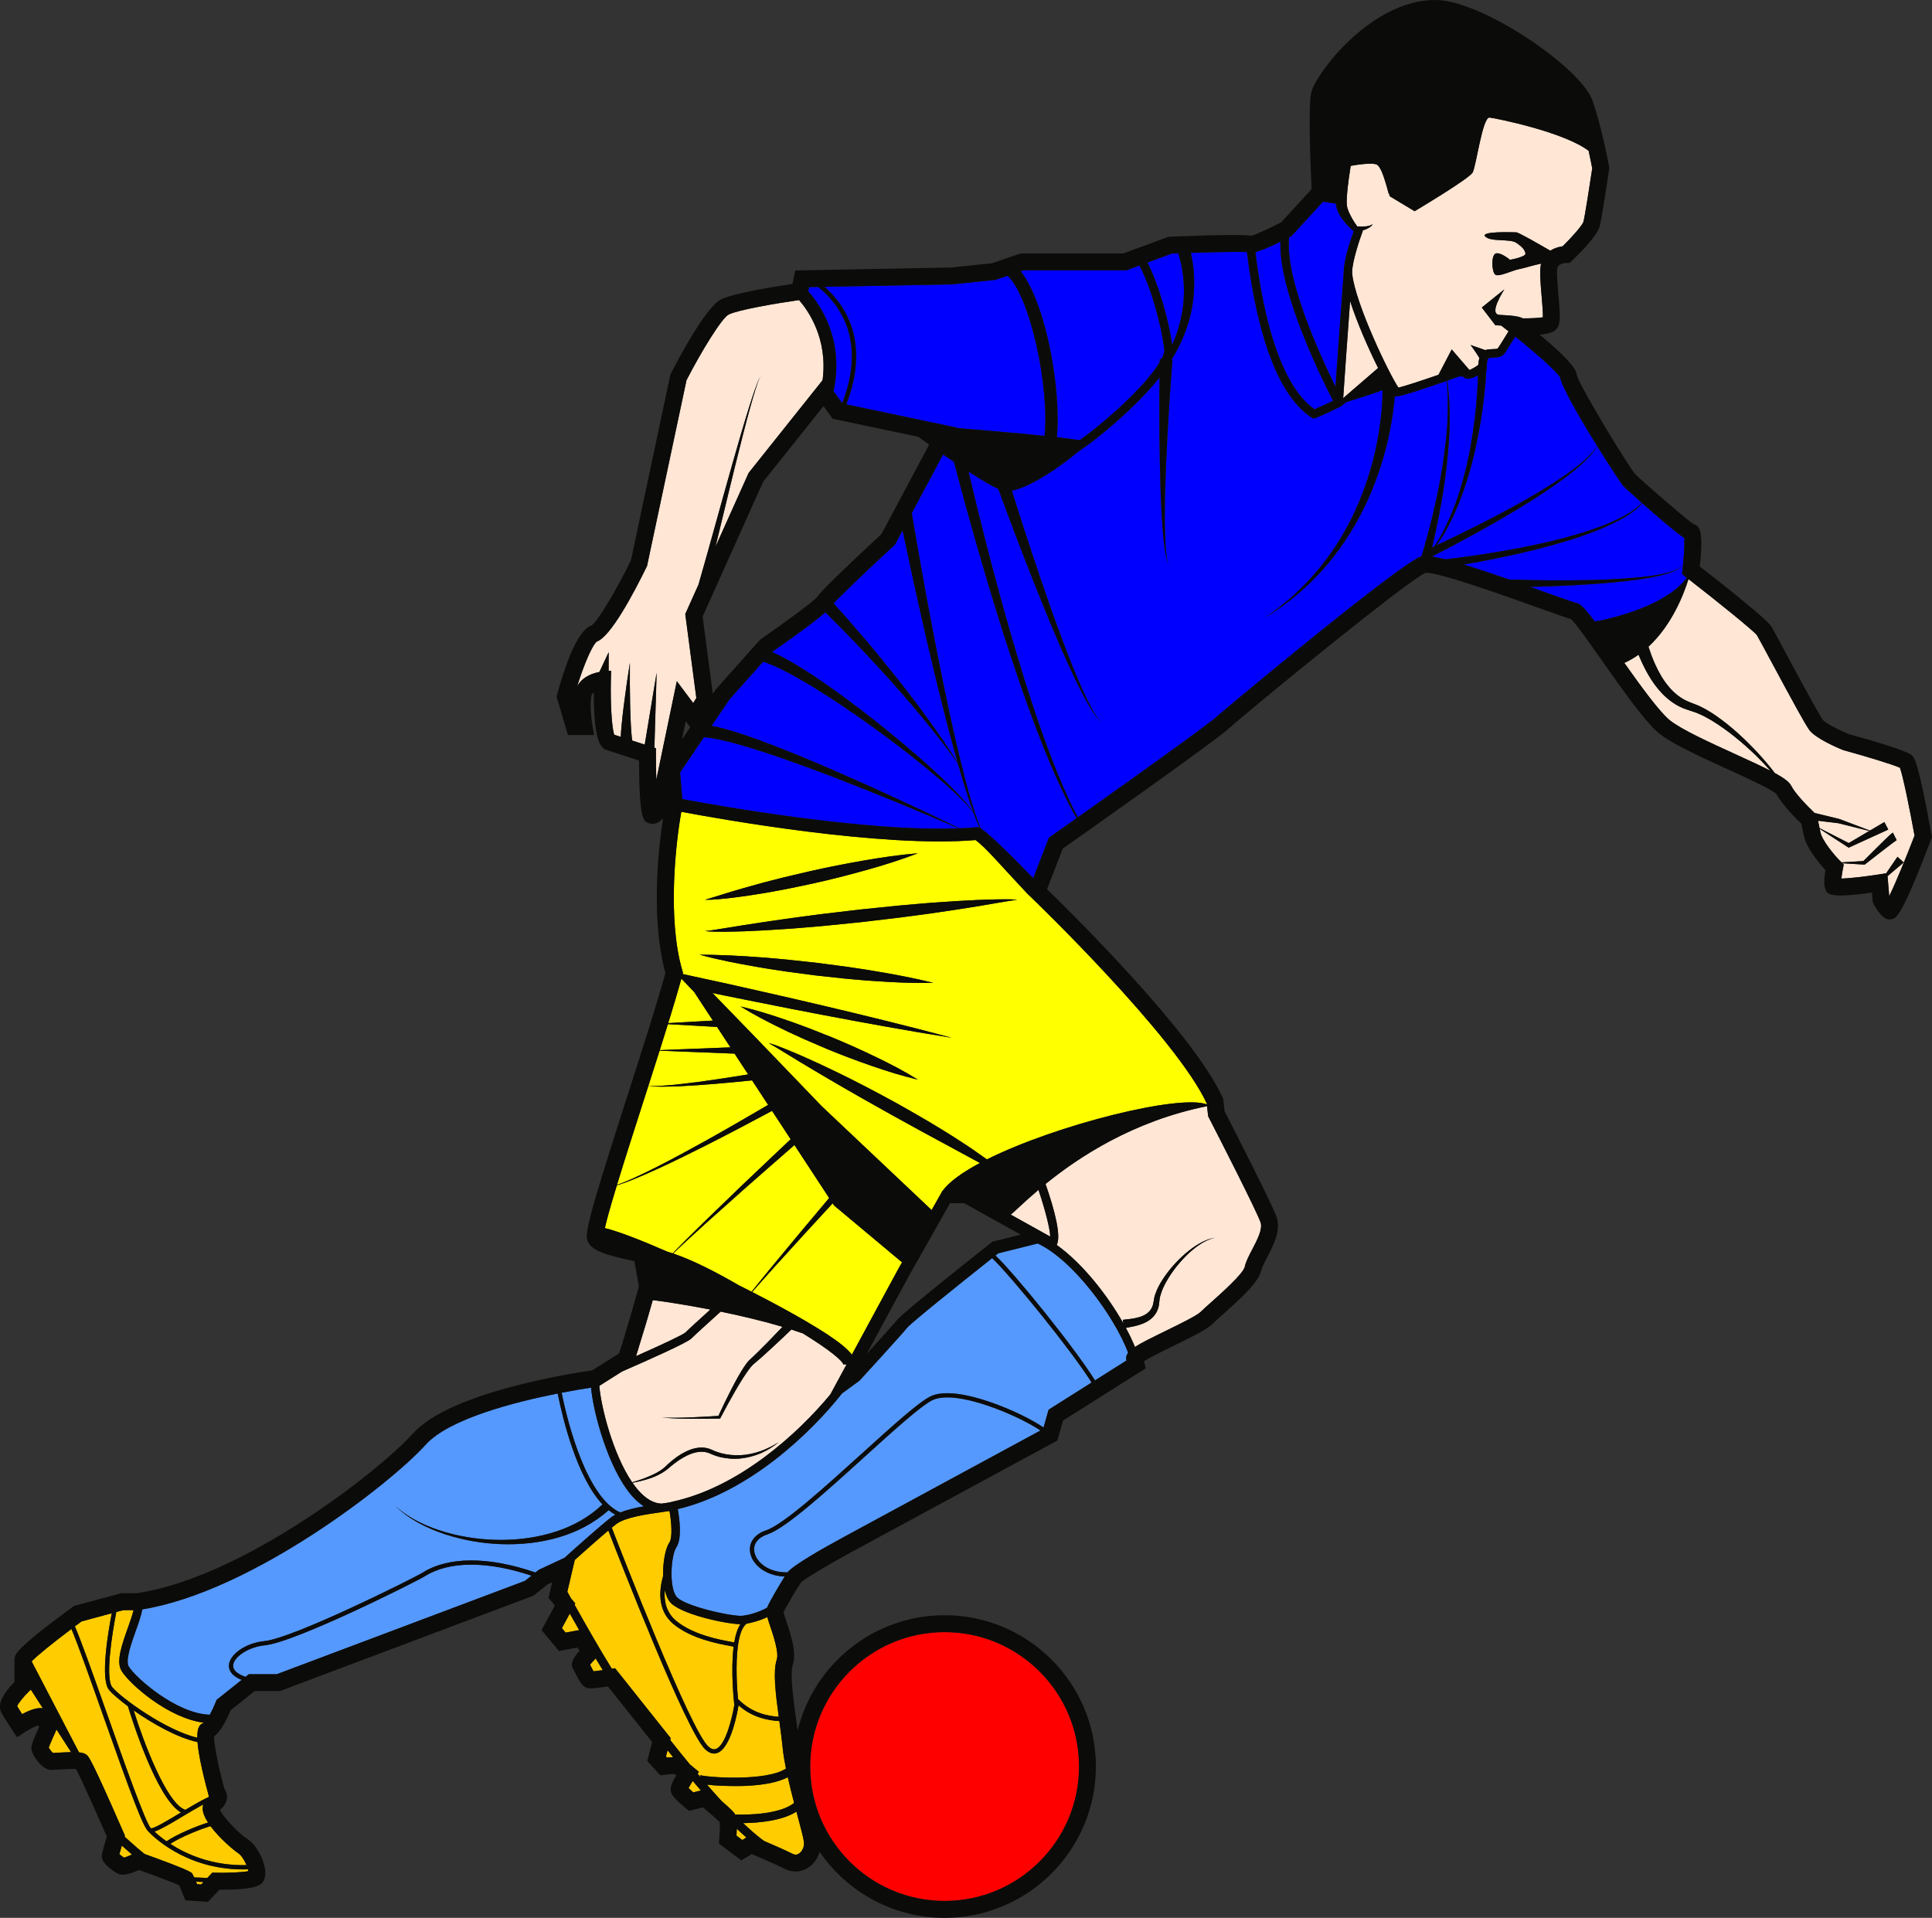
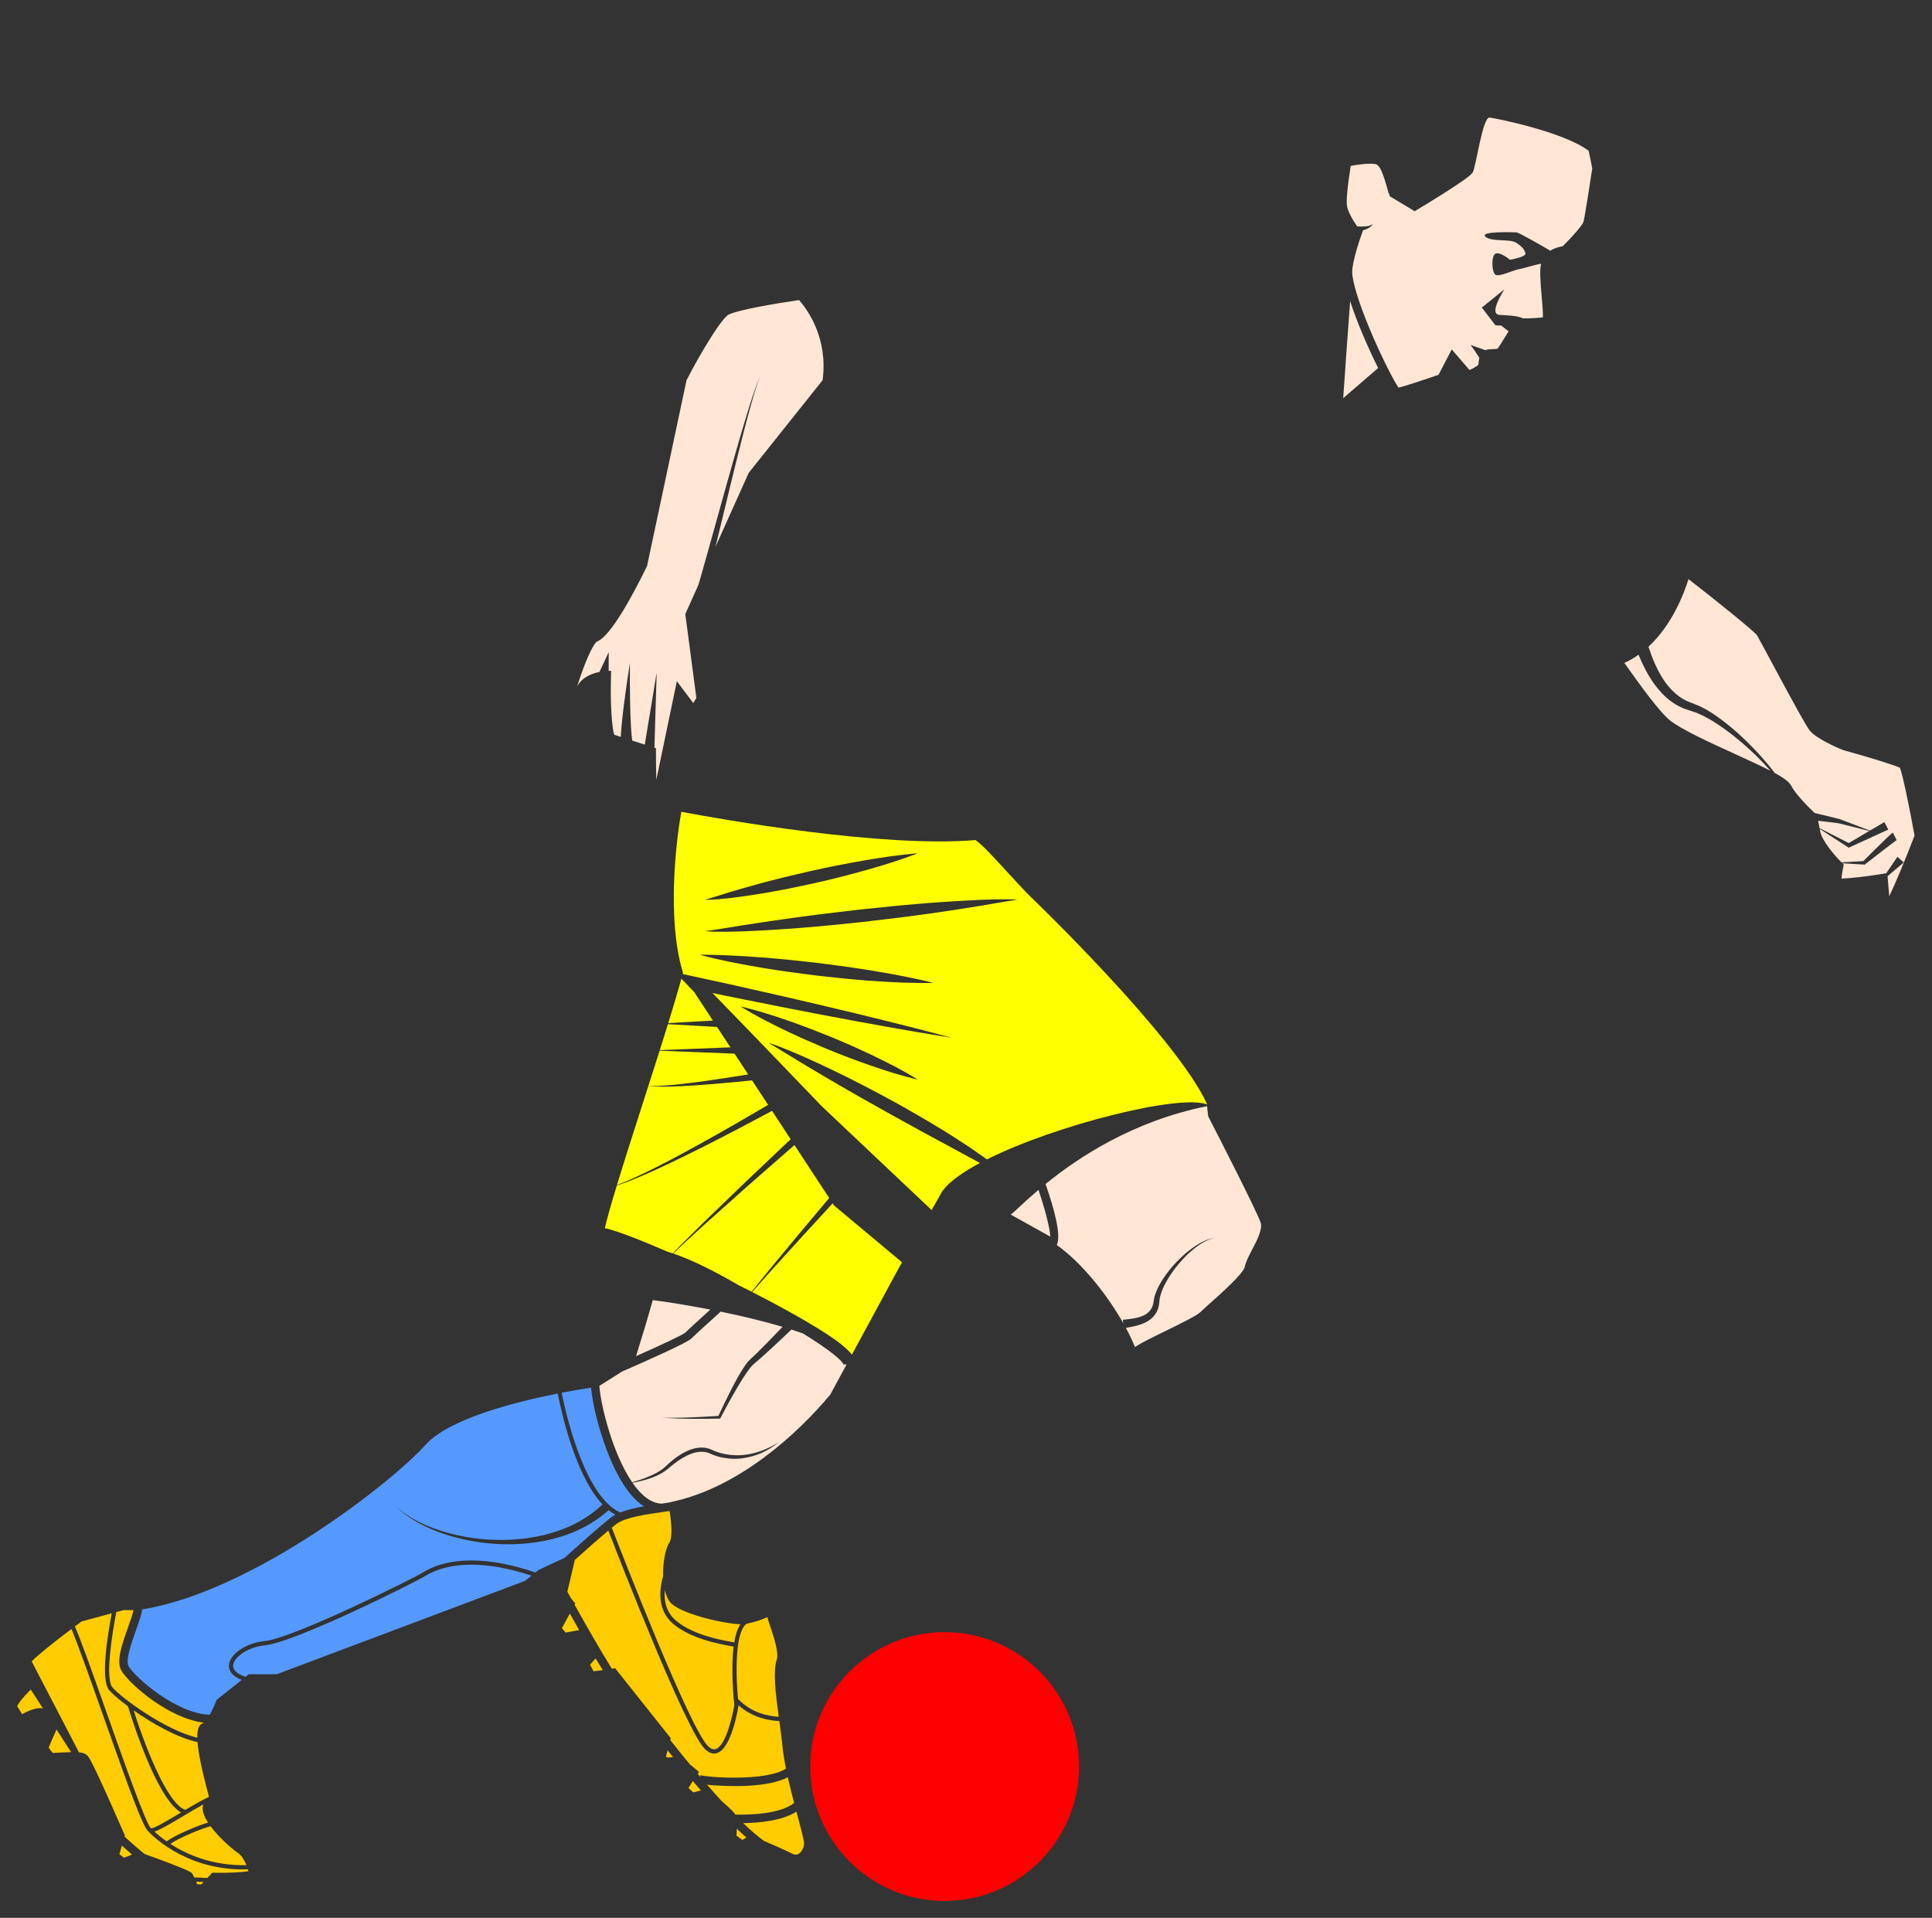
<svg xmlns="http://www.w3.org/2000/svg" version="1.1" viewBox="0 0 499.18 495.55">
  <rect x="0" y="0" width="499.18" height="495.55" fill="#333333" stroke="none" />
  <g>
    <path d="m172.99 390.42c-0.504 0.084-1.147 0.174-1.99 0.293-3.539 0.49-9.459 1.312-11.766 3.086-0.33 0.252-0.732 0.577-1.164 0.932 2.691 6.967 20.218 52.051 24.887 56.475 0.729 0.689 1.385 0.924 2.004 0.713 2.559-0.869 4.3-8.43 4.773-11.367-0.11-0.975-0.963-8.922-0.18-15.084-0.237-0.049-0.56-0.11-0.887-0.17-3.001-0.553-10.027-1.846-14.619-5.631-4.575-3.766-3.539-9.5-2.709-12.457-0.093-3.44 0.557-7.038 1.6-8.605 0.886-1.328 0.549-5.342 0.051-8.184zm-15.805 5.047c-2.602 2.187-6.201 5.391-8.67 7.606l-1.924 8.207c0.274 0.498 0.594 1.077 0.961 1.734l1.092 1.303-0.18 0.332c2.664 4.766 6.66 11.798 9.631 16.535l0.834-0.135 14.373 18.068-0.123 0.484c1.793 2.273 3.481 4.366 5.078 6.299 0.246 0.2 0.512 0.414 0.809 0.662l1.527 1.272-0.33 0.477c0.209 0.248 0.415 0.49 0.621 0.73l0.193-0.158c-0.155-0.19-0.32-0.256-0.326-0.258 1.636 0.619 17.155 1.766 22.326-1.643-0.381-1.882-0.687-3.682-0.84-5.262-0.205-2.094-0.52-4.422-0.857-6.889l-0.018-0.133c-2.677-0.142-6.834-0.797-10.535-4.07l-4e-3 0.018c-0.179 1.129-1.847 11.059-5.514 12.305-0.265 0.092-0.533 0.137-0.803 0.137-0.763 0-1.537-0.365-2.301-1.092-4.829-4.572-21.861-48.34-25.021-56.529zm14.584 15.367c-0.221 2.633 0.241 5.74 2.971 7.992 4.375 3.602 11.208 4.859 14.125 5.398 0.341 0.062 0.617 0.113 0.852 0.162 0.317-1.909 0.823-3.571 1.59-4.705-3.823-0.075-15.961-2.645-18.338-5.914-0.546-0.75-0.932-1.772-1.199-2.934zm-24.539 6.086-2.045 3.769 0.961 1.154 3.502-0.648c-0.855-1.502-1.677-2.953-2.418-4.275zm51.029 0.914c-1.848 0.891-3.871 1.445-5.35 1.701-0.114 0.084-0.227 0.178-0.334 0.291-0.973 1.012-1.55 2.93-1.879 5.203l-6e-3 0.139-0.012-2e-3c-0.662 4.752-0.25 10.984 0 13.814 3.546 3.67 7.779 4.441 10.533 4.615-0.829-6.123-1.512-11.782-0.51-14.789 0.6-1.793-0.891-6.223-1.691-8.602-0.329-0.975-0.582-1.736-0.752-2.371zm-44.348 10.684c-0.54 0.554-1.09 1.17-1.455 1.627l0.057 0.111c0.19 0.369 0.55 1.068 0.846 1.584 0.609-0.061 1.475-0.174 2.389-0.301-0.588-0.947-1.205-1.968-1.836-3.022zm18.574 23.729-0.412 1.58 0.273 0.301c0.645-0.065 1.15-0.096 1.561-0.111-0.472-0.586-0.939-1.163-1.422-1.77zm31.068 6.965c-2.344 1.246-5.905 1.996-10.652 2.228-0.745 0.038-1.719 0.055-2.803 0.055-2.35 0-5.222-0.098-7.412-0.35 1.314 1.512 2.551 2.898 3.711 4.162 3.051 2.64 3.41 3.239 3.574 3.564 3.606 0.084 11.538-0.098 15.219-3.01-0.571-2.177-1.139-4.439-1.637-6.65zm-24.557 0.977c-0.431 0.668-0.825 1.335-1.084 1.822 0.317 0.312 0.751 0.713 1.217 1.117l1.963-0.496c-0.687-0.787-1.385-1.601-2.096-2.443zm26.785 7.914c-3.731 2.386-9.759 2.915-13.766 2.969 2.123 2.026 3.895 3.514 5.367 4.588 2.222 0.953 5.422 2.352 7.457 3.369 0.214 0.108 0.872 0.436 1.688-0.156 0.71-0.516 1.383-1.682 1.182-3.023-0.183-1.217-0.874-3.803-1.674-6.797-0.082-0.309-0.169-0.635-0.254-0.949zm-15.408 4.416c-0.011 0.517-0.034 1.103-0.076 1.789l1.5 1.125 1.051-0.648c-0.794-0.693-1.615-1.442-2.475-2.266z" fill="#fc0" />
    <path d="m31.881 416.04-1.828 0.492c-1.189 6.104-2.88 17.214-1.025 19.441 2.274 2.728 13.775 11.123 21.951 13.029-0.055-3.051 0.861-3.584 1.756-3.873-9.148-1.08-19.266-9.957-21.352-13.43-1.438-2.396 0.144-6.836 1.674-11.131 0.494-1.386 1.146-3.23 1.453-4.529zm-3.004 0.809-7.785 2.102c-0.575 0.422-1.159 0.854-1.744 1.291 1.542 3.526 4.321 11.313 8.256 22.453 4.28 12.12 10.142 28.717 11.402 29.705 0.713 0.19 4.779-2.287 7.762-4.078-6.412-3.644-13.022-25.172-13.703-27.441-2.32-1.721-4.091-3.266-4.877-4.209-2.267-2.721-0.361-14.365 0.689-19.822zm-10.42 4.059c-4.573 3.438-9.029 7.01-10.273 8.379l12.23 23.5c0.955 0.092 1.498 0.291 1.935 0.619 0.555 0.416 1.188 0.89 9.604 20.154l0.326 0.75-0.084 0.268c1.889 1.723 3.807 3.391 5.17 4.475 3.225 1.156 10.358 3.754 11.754 4.627l0.441 0.277 0.271 0.445c0.089 0.149 0.212 0.401 0.344 0.688l3.393 0.158 1.289-1.373 0.971 0.019c3.039 0.06 6.724-0.093 8.344-0.41-0.025-0.144-0.065-0.307-0.111-0.477-0.421 0.015-0.841 0.029-1.254 0.029-15.359 0-24.035-9.342-24.408-9.754-1.373-1.099-4.231-8.725-11.824-30.223-3.171-8.979-6.421-18.179-8.117-22.152zm-10.488 15.674-0.516 0.496c-1.343 1.295-2.673 2.967-3.018 3.768 0.374 0.642 0.849 1.402 1.277 2.074 1.727-0.941 3.822-1.794 5.359-1.52zm26.562 5.356c2.476 7.898 8.489 24.146 13.367 25.707 2.684-1.6 4.653-2.715 6.084-3.336l-0.02-0.018-0.104-0.566c-1.807-6.674-2.609-10.889-2.822-13.59-5.236-1.133-11.712-4.826-16.506-8.197zm-19.926 4.953c-0.788 1.705-1.673 3.743-2.012 4.688 0.262 0.434 0.736 1.049 1.08 1.371 0.212-9e-3 0.471-0.027 0.768-0.045 1.638-0.097 2.913-0.156 3.928-0.172zm37.908 19.363c-1.713 0.924-3.689 2.105-5.168 2.994-3.438 2.067-5.904 3.51-7.438 4.004 0.636 0.598 1.69 1.514 3.135 2.527 2.374-1.672 7.467-3.856 10.711-4.854-0.834-1.293-1.393-2.57-1.393-3.682 0-0.347 0.062-0.676 0.152-0.99zm1.877 5.598c-2.755 0.822-7.752 2.838-10.385 4.58 4.113 2.675 10.783 5.701 19.68 5.494-0.5-1.217-1.297-2.546-2.17-3.107-1.035-0.668-4.758-3.758-7.125-6.967zm-22.904 5.033c-0.254 0.84-0.484 1.635-0.637 2.201 0.356 0.307 0.828 0.668 1.176 0.904 0.471-0.113 1.296-0.431 2.08-0.799-0.89-0.757-1.796-1.561-2.619-2.307zm19.178 9.318c0.09 0.215 0.18 0.433 0.268 0.65l1.059 0.07 0.594-0.631z" fill="#fc0" />
    <path d="m244.07 421.72c19.152 0 34.734 15.582 34.734 34.732 0 19.151-15.582 34.733-34.734 34.733-19.151 0-34.732-15.582-34.732-34.733 0-19.15 15.581-34.732 34.732-34.732" fill="#f00" />
    <path d="m152.72 358.55c-1.519 0.23-4.225 0.666-7.598 1.316 1.629 8.258 6.609 27.166 15.131 30.938 1.784-0.711 3.974-1.211 6.104-1.59-1.116-0.719-2.209-1.682-3.266-2.922-5.92-6.936-9.792-21.197-10.371-27.742zm-8.623 1.518c-11.043 2.19-28.082 6.518-34.119 13.229-9.036 10.037-44.939 37.982-73.215 42.547-0.222 1.416-0.86 3.234-1.654 5.461-1.165 3.275-2.764 7.761-1.857 9.271 1.748 2.912 12.37 12.28 20.965 12.484 0.531-0.971 1.086-2.153 1.535-3.293l0.215-0.547 6.477-5.152c-2.602-1.041-3.296-2.451-3.295-3.647 3e-3 -2.881 4.358-5.92 9.135-6.375 7.527-0.717 38.889-16.416 40.873-17.67 6.675-4.219 17.041-4.237 29.189-0.06l0.867-0.693 6.65-3.103c2.97-2.68 9.311-8.351 12.035-10.447 0.323-0.248 0.693-0.476 1.096-0.691-0.598-0.332-1.177-0.727-1.736-1.182-3.693 3.342-8.186 5.645-12.861 7.018-4.829 1.422-9.86 1.933-14.832 1.772-4.975-0.166-9.917-1.025-14.627-2.572-4.679-1.557-9.246-3.818-12.766-7.299 3.646 3.346 8.247 5.409 12.928 6.779 4.708 1.355 9.607 2.017 14.482 2 4.872-0.022 9.746-0.708 14.324-2.242 4.385-1.464 8.485-3.774 11.764-6.934-6.6-7.045-10.219-21.913-11.572-28.652zm-22.539 44.221c-4.671 0.027-8.685 1.029-11.82 3.01-2.015 1.275-33.454 17.082-41.352 17.836-4.108 0.39-8.145 3.012-8.146 5.289-1e-3 1.176 1.129 2.151 3.205 2.85l0.855-0.68h7.231l64.109-24.113 1.688-1.35c-5.769-1.92-11.098-2.869-15.77-2.842z" fill="#59f" />
-     <path d="m268.12 321.3-10.219 2.555c-0.226 0.178-0.456 0.362-0.688 0.545 5.275 5.061 20.369 23.747 25.707 32.279l8.127-5.133c-0.17-0.748-0.047-1.385 0.441-2.022-3.557-9.392-14.216-23.977-23.369-28.225zm-11.766 3.779c-8.626 6.84-20.902 16.715-21.928 17.945-1.469 1.838-11.821 13.134-12.26 13.615l-0.242 0.215-4.34 3.162c-8.04 10.181-24.006 25.537-42.465 29.918 0.436 2.414 1.149 7.614-0.365 9.881-1.387 2.082-1.912 10.075-0.025 12.67 1.829 2.514 14.54 5.258 17.02 5.014 1.823-0.184 4.496-0.963 6.461-2.115 0.555-1.449 3.207-5.904 4.537-8.029-4.53-0.158-7.907-2.647-8.777-5.59-0.82-2.776 0.747-5.266 3.99-6.348 4.471-1.49 15.227-11.23 24.717-19.826 7.894-7.151 14.71-13.326 17.787-14.801 6.765-3.25 23.628 4.223 29.16 8.059l1.314-4.602 11.107-7.016c-5.196-8.322-20.923-27.623-25.691-32.152zm-11.889 35.988c-1.369 0.026-2.573 0.245-3.529 0.705-2.934 1.409-10.021 7.831-17.527 14.627-10.036 9.092-20.415 18.491-25.104 20.055-2.715 0.904-3.946 2.775-3.289 5.002 0.794 2.688 4.073 4.92 8.453 4.818 1.501-1.824 8.622-5.91 14.451-9.074l50.91-27.576c-4.711-3.232-16.971-8.697-24.365-8.557z" fill="#59f" />
    <path d="m176.04 209.76c-1.427 7.871-3.681 27.558 0.26 41.029l0.174 0.59-0.08 0.301 3.238 0.703 8.318 1.807 8.301 1.873c5.538 1.23 11.063 2.526 16.586 3.822 5.525 1.296 11.04 2.636 16.549 4.002 5.508 1.367 11.01 2.767 16.494 4.252-5.612-0.88-11.207-1.847-16.793-2.842-5.588-1.001-11.171-2.026-16.744-3.096-5.572-1.071-11.144-2.139-16.703-3.273l-8.342-1.674-3.213-0.672 11.506 11.867 15.078 15.672 1.541 1.613 28.498 26.928 2.643-4.678-0.016-8e-3 0.094-0.129 0.133-0.234h0.039c1.733-2.32 5.15-4.746 9.59-7.111-2.207-1.207-4.424-2.397-6.635-3.6l-8.088-4.377-8.061-4.434-8.023-4.512c-2.651-1.545-5.336-3.027-7.973-4.604-2.657-1.539-5.288-3.129-7.926-4.707-2.636-1.581-5.223-3.253-7.902-4.768 1.503 0.394 2.935 0.994 4.371 1.557 1.436 0.569 2.847 1.189 4.268 1.791 2.818 1.25 5.62 2.53 8.385 3.881 5.554 2.664 10.993 5.541 16.391 8.5 2.677 1.516 5.352 3.038 8.006 4.602 2.63 1.602 5.28 3.171 7.856 4.871 2.421 1.549 4.797 3.184 7.133 4.873 18.09-9.047 49.923-16.903 56.824-14.209l-0.029-0.268c-8.039-17.355-44.946-52.848-45.32-53.205l-1.051-1.01c-6.808-7.226-10.799-12.013-13.373-13.824-24.131 2.051-65.962-5.411-76.002-7.301zm61.109 10.717c-4.419 1.709-8.914 3.098-13.436 4.367-4.521 1.266-9.07 2.425-13.65 3.439-2.296 0.479-4.587 0.985-6.889 1.438-2.309 0.421-4.611 0.888-6.934 1.242-2.318 0.39-4.649 0.714-6.986 1.008-2.344 0.244-4.69 0.567-7.074 0.512 2.267-0.658 4.496-1.396 6.748-2.076 2.253-0.664 4.505-1.328 6.771-1.93 2.257-0.649 4.537-1.179 6.807-1.775l6.844-1.611c4.572-1.034 9.174-1.934 13.799-2.738 4.626-0.803 9.277-1.492 14-1.875zm23.102 11.889c0.85 5e-3 1.699 0.033 2.547 0.117-3.349 0.465-6.671 1.115-10.01 1.654-3.337 0.534-6.676 1.07-10.021 1.545-3.341 0.515-6.694 0.913-10.041 1.373l-10.061 1.195-10.084 1.016c-3.368 0.277-6.733 0.607-10.109 0.811-3.373 0.246-6.753 0.42-10.137 0.559-1.695 0.046-3.387 0.109-5.084 0.115l-2.549-0.012-1.275-0.055c-0.412-0.05-0.881-2.7e-4 -1.246-0.197 0.375 0.114 0.826-0.019 1.236-0.049l1.254-0.191 2.504-0.396 5.004-0.807c3.341-0.513 6.681-1.035 10.027-1.498 3.34-0.504 6.692-0.901 10.039-1.353l10.061-1.193 10.082-1.025c3.367-0.279 6.731-0.618 10.105-0.832 3.371-0.255 6.75-0.442 10.131-0.602 1.693-0.056 3.385-0.129 5.082-0.154 0.847-7e-3 1.695-0.025 2.545-0.019zm-79.496 14.307c5.109 0.031 10.183 0.264 15.242 0.652 2.533 0.158 5.054 0.43 7.58 0.648l7.559 0.82 7.537 0.99c2.506 0.39 5.02 0.718 7.518 1.166 5.008 0.828 9.993 1.784 14.959 2.998-5.115 0.14-10.195-0.11-15.258-0.461-2.537-0.145-5.057-0.416-7.586-0.625l-7.561-0.82-7.539-1c-2.507-0.394-5.021-0.733-7.519-1.191-5.002-0.865-10-1.805-14.932-3.178zm-4.691 6.199c-0.918 3.308-2.088 7.224-3.406 11.49l11.539-0.654-4.861-7.416c-0.395-0.413-0.793-0.817-1.188-1.23zm15.242 7.172c4.075 0.949 8.033 2.198 11.945 3.553 1.967 0.648 3.891 1.405 5.836 2.111l5.766 2.281c3.826 1.569 7.597 3.267 11.328 5.062 3.729 1.797 7.413 3.704 10.969 5.908-4.086-0.948-8.042-2.197-11.953-3.551-3.911-1.357-7.781-2.812-11.596-4.396l-5.691-2.447c-1.876-0.869-3.774-1.689-5.627-2.615-3.728-1.799-7.413-3.702-10.977-5.906zm-18.732 4.59c-0.669 2.164-1.375 4.41-2.103 6.711l18.256-0.725-3.455-5.269zm-2.147 6.846c-0.934 2.958-1.908 5.999-2.885 9.049 0.642 0.054 1.281 0.102 1.926 0.07 0.725 3e-3 1.449-0.045 2.172-0.094 1.448-0.092 2.894-0.238 4.334-0.398 2.887-0.316 5.764-0.718 8.639-1.135 2.901-0.428 5.799-0.882 8.695-1.357l-3.516-5.367zm23.891 7.678c-3.191 0.326-6.384 0.631-9.582 0.898-2.902 0.238-5.806 0.46-8.717 0.594-1.455 0.071-2.912 0.124-4.369 0.127-0.728 4e-3 -1.457 8e-3 -2.186-0.041-0.648-9e-3 -1.289-0.097-1.926-0.193-0.449 1.401-0.904 2.803-1.352 4.201-2.261 7.037-4.792 14.92-6.769 21.416 0.29-0.101 0.58-0.208 0.867-0.311 1.086-0.403 2.148-0.862 3.205-1.338 2.113-0.946 4.193-1.967 6.26-3.014 4.129-2.1 8.204-4.31 12.256-6.557 5.528-3.078 11.008-6.246 16.463-9.451zm5.16 7.873c-5.625 3.013-11.266 5.992-16.961 8.875-4.145 2.091-8.313 4.141-12.531 6.084-2.111 0.965-4.234 1.907-6.389 2.775-1.079 0.431-2.163 0.85-3.266 1.213-0.315 0.1-0.631 0.2-0.949 0.295-1.435 4.715-2.575 8.682-3.1 11.053 3.259 0.764 9.141 3.029 16.061 6.055 0.487 0.144 0.981 0.304 1.486 0.475 0.156-0.166 0.31-0.33 0.463-0.496l2.432-2.486 4.945-4.889 10.004-9.66c4.187-4.004 8.406-7.973 12.615-11.955zm5.791 8.836c-4.291 3.75-8.589 7.488-12.857 11.262l-10.369 9.252-5.129 4.689-2.525 2.385c-0.144 0.148-0.296 0.293-0.443 0.439 4.849 1.659 10.539 4.483 16.957 8.211 1.103 0.551 2.204 1.107 3.291 1.662 0.489-0.614 0.985-1.225 1.471-1.842l3.783-4.644 7.646-9.225 7.143-8.506zm9.871 15.062-7.223 7.846-8.057 8.861-3.99 4.465c-0.504 0.585-1.016 1.164-1.525 1.744 10.163 5.203 19.308 10.438 23.318 13.77 1.083 0.899 1.877 1.682 2.443 2.404l11.963-22.082 1-1.768-17.568-14.688z" fill="#ff0" />
-     <path d="m341.83 52.119-8.094 8.854-0.346 0.178c-0.097 0.052-0.183 0.095-0.279 0.145-1.241 10.45 7.916 30.439 11.949 38.617 0.568-8.244 1.922-26.663 2.127-29.465-0.026-3.101 1.794-8.52 2.584-10.721-0.682-0.527-1.237-1.1-1.805-1.711-0.571-0.613-1.088-1.286-1.539-2.019-0.442-0.733-0.885-1.481-1.133-2.525-0.069-0.295-0.114-0.579-0.15-0.855zm-10.992 10.324c-3.225 1.593-5.197 2.379-6.461 2.705 3.283 26.809 10.001 36.916 15.256 40.613 1.135-0.447 3.333-1.482 4.816-2.197-2.666-5.149-14.099-28.053-13.611-41.121zm-10.646 2.65c-2.731-0.02-7.488 0.084-12.51 0.248 0.079 0.34 0.156 0.681 0.227 1.029 0.245 1.234 0.408 2.475 0.521 3.717 0.203 2.487 0.16 4.985-0.143 7.445-0.593 4.928-2.278 9.658-4.693 13.9-0.288 0.505-0.588 1.004-0.898 1.496l0.229 0.01c-0.673 8.814-1.23 17.66-1.617 26.502-0.186 4.421-0.33 8.848-0.355 13.271-9e-3 2.211 9e-3 4.424 0.104 6.633 0.048 1.105 0.113 2.209 0.234 3.307 0.129 1.094 0.246 2.205 0.641 3.244-0.461-1.017-0.647-2.127-0.844-3.217-0.189-1.096-0.324-2.198-0.438-3.305-0.233-2.208-0.388-4.424-0.516-6.643-0.247-4.433-0.375-8.872-0.461-13.311-0.13-7.306-0.142-14.608-0.072-21.92-0.424 0.55-0.877 1.117-1.381 1.713-4.934 5.829-13.635 13.537-19.719 17.545-3.964 3.416-12.094 9.101-17.061 10.029 3.059 9.76 6.25 19.497 9.639 29.156 1.869 5.301 3.791 10.585 5.877 15.805 1.049 2.606 2.131 5.201 3.318 7.744 0.6 1.27 1.211 2.536 1.904 3.756 0.694 1.21 1.398 2.457 2.457 3.394-1.106-0.889-1.879-2.109-2.633-3.291-0.757-1.191-1.433-2.432-2.096-3.676-1.316-2.497-2.524-5.045-3.701-7.606-2.346-5.128-4.529-10.327-6.66-15.547-4.058-9.992-7.897-20.059-11.605-30.197-1.913-0.862-4.711-2.542-7.705-4.484 1.459 6.197 2.979 12.385 4.559 18.551 2.443 9.514 5.025 18.99 7.832 28.402 2.818 9.407 5.829 18.761 9.369 27.918 1.787 4.568 3.689 9.1 5.939 13.461 0.176 0.34 0.378 0.668 0.561 1.004 14.071-9.948 33.435-23.773 36.053-26.15 2.081-1.893 47.667-39.883 52.646-41.242l0.084-0.012c1.052-3.449 1.99-6.963 2.842-10.48 0.983-4.142 1.875-8.31 2.533-12.518 0.646-4.206 1.211-8.44 1.367-12.699 0.123-3.216 0.099-6.448-0.236-9.658-4.645 1.631-11.613 3.998-12.928 3.998h-0.48l-4e-3 -6e-3c-0.169 2.273-0.473 4.468-0.848 6.689-0.505 2.948-1.164 5.864-1.977 8.73-1.628 5.738-3.875 11.292-6.721 16.51-1.442 2.596-3.028 5.112-4.756 7.521-1.768 2.38-3.634 4.686-5.68 6.824-4.068 4.293-8.731 7.981-13.734 11.057 4.857-3.306 9.312-7.186 13.129-11.607 1.921-2.202 3.648-4.558 5.273-6.971 1.587-2.443 3.024-4.976 4.316-7.578 2.542-5.226 4.474-10.731 5.795-16.369 0.66-2.818 1.165-5.672 1.52-8.535 0.325-2.614 0.526-5.309 0.525-7.867-2.556 0.97-6.56 2.224-9.318 3.059l-1.477 1.158c-0.529 0.26-5.21 2.552-6.617 2.986l-0.488 0.15-0.426-0.277c-8.189-5.297-13.959-20.078-16.707-42.736-0.395-0.036-1.08-0.056-1.99-0.062zm-15.746 0.361c-0.551 0.019-1.101 0.042-1.645 0.062l-6.332 2.334c3.046 5.841 5.597 15.421 6.404 21.264 1.662-3.758 2.717-7.762 2.969-11.818 0.151-2.304 0.057-4.617-0.258-6.887-0.169-1.133-0.384-2.257-0.668-3.357-0.137-0.528-0.299-1.074-0.471-1.598zm-10.045 3.156-3.375 1.244h-26.584l-0.713 0.244c6.408 8.068 10.547 30.306 9.344 42.877 2.465 0.275 4.525 0.537 5.9 0.77 5.336-3.828 12.699-10.174 17.58-15.941 1.475-1.743 2.448-3.115 3.09-4.189 5e-3 -0.279 6e-3 -0.555 0.01-0.834l0.443 0.023c0.705-1.365 0.773-2.111 0.734-2.455-0.623-5.609-3.275-15.892-6.43-21.738zm-34.031 2.641-3.094 1.062-11.348 1.178-32.881 0.619c5.169 4.526 11.93 14.063 5.625 30.371l28.688 6.039-0.041 0.076c6.019 0.494 15.304 1.285 22.574 2.035 1.307-12.476-3.662-35.827-9.523-41.381zm-48.99 2.893-2.322 0.043-0.225 1.08c2.79 3.103 9.439 12.2 6.537 25.791l2.25 3.117c6.516-16.767-1.248-26.074-6.24-30.031zm180.13 12.828c-1.032 1.687-2.4 3.891-2.875 4.484-0.702 0.877-1.903 0.909-2.963 0.936-0.239 7e-3 -0.564 0.019-0.824 0.045l-0.486 0.434c-0.113 0.469-0.223 1.281-0.223 1.998v0.545l-0.082 0.061c-0.233 4.38-0.72 8.689-1.398 12.992-0.77 4.754-1.77 9.474-3.141 14.092-1.36 4.615-3.07 9.146-5.328 13.396-0.893 1.703-1.894 3.356-2.996 4.936 7.006-3.274 13.945-6.743 20.721-10.482 3.906-2.17 7.768-4.432 11.473-6.93 1.849-1.252 3.669-2.552 5.371-3.998 1.455-1.256 2.906-2.6 3.889-4.264-4.265-6.874-9.012-15.044-9.535-17.666-0.789-1.481-6.386-6.421-11.602-10.578zm-9.609 9.979c-2.637 1.538-3.425 0.767-3.709 0.479-0.165-0.164-0.776-0.205-1.227-0.137-0.733 0.262-1.811 0.647-3.051 1.084 0.475 3.207 0.642 6.465 0.656 9.713 0.025 4.294-0.363 8.574-0.832 12.838-0.483 4.266-1.203 8.5-2.016 12.715-0.516 2.608-1.076 5.203-1.693 7.791 0.199-0.094 0.4-0.187 0.6-0.279 1.149-1.742 2.175-3.568 3.074-5.447 2.073-4.289 3.594-8.826 4.762-13.438 1.181-4.61 1.992-9.311 2.574-14.031 0.447-3.745 0.749-7.531 0.861-11.287zm30.77 18.301c-0.921 1.702-2.323 3.118-3.732 4.432-1.653 1.525-3.43 2.908-5.238 4.24-3.622 2.662-7.403 5.09-11.236 7.428-7.334 4.446-14.844 8.558-22.492 12.463 0.962 0.137 2.112 0.373 3.469 0.713 4.086-0.476 8.179-1.051 12.246-1.711 4.906-0.801 9.792-1.728 14.629-2.867 4.831-1.149 9.636-2.47 14.252-4.295 2.303-0.92 4.572-1.952 6.662-3.289 1.068-0.694 2.116-1.487 3.004-2.416-2.636-2.345-4.655-4.201-4.703-4.25-0.465-0.463-3.51-5.051-6.859-10.447zm-168.99 2.172-8.098 15.188c2.393 14.187 4.972 28.361 7.836 42.469 1.493 7.294 3.053 14.577 4.828 21.803 0.892 3.612 1.827 7.213 2.902 10.773 0.548 1.778 1.11 3.553 1.781 5.287 0.141 0.362 0.286 0.726 0.432 1.09 2.105 1.24 8.415 7.53 13.605 12.871l4.047-10.449 0.541-0.379c1.974-1.389 4.223-2.976 6.631-4.678-0.2-0.346-0.417-0.68-0.611-1.029-2.381-4.318-4.417-8.814-6.338-13.348-3.807-9.089-7.086-18.385-10.172-27.734-3.075-9.357-5.929-18.784-8.641-28.25-2.059-7.207-4.045-14.427-5.938-21.686-0.953-0.646-1.894-1.294-2.807-1.928zm180.65 12.613c-0.864 0.973-1.896 1.817-2.949 2.555-2.065 1.43-4.319 2.556-6.606 3.566-4.589 2.01-9.374 3.518-14.191 4.85-4.824 1.325-9.703 2.436-14.607 3.42-2.586 0.516-5.174 0.994-7.773 1.441 3.214 0.977 7.099 2.27 11.719 3.875 6.946 0.213 13.91 0.287 20.861 0.135 4.118-0.097 8.238-0.273 12.338-0.664 2.048-0.203 4.095-0.452 6.111-0.854 1.007-0.205 2.008-0.45 2.977-0.791 0.937-0.359 1.974-0.764 2.506-1.674-0.492 0.938-1.528 1.399-2.457 1.799-0.961 0.389-1.961 0.68-2.965 0.932-2.014 0.495-4.059 0.836-6.107 1.131-4.101 0.574-8.225 0.931-12.352 1.211-5.159 0.34-10.32 0.552-15.488 0.682 1.282 0.454 2.594 0.92 3.967 1.41 3.512 1.257 7.145 2.558 7.779 2.693 1.124 0.188 2.08 0.962 4.977 4.852 5.029-0.852 18.83-4.383 23.74-11.336l-0.248-0.195-0.969-0.75 0.137-1.223c0.342-2.996 0.572-6.669 0.438-8.098-2.401-1.587-7.187-5.725-10.836-8.967zm-191.11 7.004-1.951 3.658-0.271 0.25c-6.417 5.941-13.393 12.585-15.605 14.951 2.664 2.946 5.266 5.916 7.828 8.932 2.995 3.528 5.927 7.108 8.799 10.732 5.463 6.916 10.678 14.036 15.412 21.453-2.035-7.152-3.855-14.358-5.611-21.58-3.079-12.752-5.914-25.552-8.6-38.396zm-19.959 21.189c-1.727 1.527-5.47 4.441-13.795 10.25l0.799 0.352c1.417 0.643 2.749 1.371 4.061 2.121 2.616 1.508 5.128 3.136 7.598 4.814 4.924 3.37 9.689 6.933 14.35 10.621 4.661 3.687 9.223 7.497 13.641 11.467 2.205 1.989 4.375 4.016 6.467 6.125 1.811 1.861 3.626 3.754 5.123 5.881-0.251-0.691-0.502-1.382-0.744-2.078-1.194-3.485-2.253-7.016-3.268-10.555-5.196-7.182-10.844-14.006-16.725-20.611-3.069-3.434-6.192-6.815-9.371-10.143-2.671-2.789-5.39-5.545-8.135-8.244zm-16.086 12.756-8.684 9.725-4.627 6.846c0.602 0.113 1.19 0.237 1.783 0.363 1.541 0.382 3.052 0.808 4.539 1.277 2.975 0.933 5.888 1.983 8.775 3.086 5.773 2.199 11.456 4.583 17.102 7.039 10.731 4.683 21.336 9.615 31.861 14.715 1.512-0.062 2.971-0.153 4.361-0.281l0.465-0.043 0.377 0.188c-0.131-0.294-0.264-0.588-0.391-0.883-0.425-0.987-0.809-1.992-1.18-3.002-1.609-2.102-3.538-3.935-5.463-5.742-2.178-2.002-4.432-3.92-6.717-5.797-4.578-3.749-9.289-7.332-14.09-10.781-4.799-3.45-9.696-6.768-14.701-9.867-2.508-1.538-5.045-3.021-7.629-4.357-1.292-0.662-2.597-1.295-3.904-1.816l-0.979-0.381zm-15.299 19.514-6.152 9.1 0.574 6.877c8.666 1.624 47.229 8.526 71.439 7.568-10.687-4.602-21.446-9.037-32.295-13.209-5.732-2.196-11.494-4.316-17.303-6.24-2.902-0.961-5.821-1.869-8.75-2.647-1.462-0.393-2.929-0.734-4.387-1.027-1.049-0.181-2.131-0.36-3.127-0.422z" fill="#00f" />
    <path d="m384.87 30.379c-1.819-0.181-3.456 12.552-4.365 14.189-0.91 1.637-14.994 10.006-14.994 10.006l-6.428-3.865s-0.067-0.152-0.189-0.842c-0.014 0.113-0.023 0.228-0.039 0.342-0.397-1.49-0.795-2.955-1.27-4.357-0.26-0.689-0.494-1.386-0.811-1.994-0.294-0.598-0.726-1.168-0.998-1.305-0.244-0.149-0.913-0.25-1.557-0.25-0.66 0-1.359 0.02-2.068 0.102-1.041 0.103-2.111 0.268-3.162 0.455-0.183 1.16-0.357 2.331-0.514 3.492-0.203 1.525-0.388 3.053-0.475 4.535-0.025 0.723-0.072 1.485 6e-3 2.102 0.017 0.515 0.259 1.213 0.545 1.875 0.553 1.238 1.292 2.508 2.133 3.635 0.612 0.041 1.244 0.046 1.863 0.02 0.381-0.02 0.752-0.076 1.119-0.158 0.367-0.086 0.727-0.216 1.004-0.51-0.13 0.39-0.478 0.688-0.82 0.918-0.35 0.232-0.734 0.404-1.119 0.557-0.235 0.093-0.475 0.157-0.713 0.229l0.127 0.047c-0.8 2.113-2.73 7.838-2.775 10.646l0.021 0.004c-9.9e-4 0.013-6e-3 0.109-0.016 0.248 3e-3 0.111 3e-3 0.229 0.014 0.33 0.837 7.693 9.54 25.837 11.939 29.326 1.511-0.338 5.737-1.716 10.35-3.314l3.414-6.555 4.582 5.32c0.519-0.189 1.413-0.692 2.272-1.291 0-0.091 7e-3 -0.182 8e-3 -0.271l0.033 2e-3c0.033-0.463 0.104-1.022 0.242-1.565-0.969-1.627-2.272-3.342-2.272-3.342l3.811 1.326c0.558-0.202 1.202-0.236 1.842-0.254 0.407-0.01 1.167-0.031 1.355-0.154 0.349-0.445 1.639-2.522 2.812-4.445l-1.898-1.49c-0.887-0.034-1.508-0.076-1.508-0.076l-3.502-4.58 5.818-4.697c-1.819 2.911-3.455 6.457-1.272 6.594 1.69 0.105 4.631 0.158 6.084 0.896 2.104 0.01 4.107-0.097 5.156-0.279 0.028-1.26-0.184-3.704-0.332-5.428-0.357-4.117-0.54-6.789-0.145-8.426-1.825 0.344-4.317 1.154-5.481 1.367-1.991 0.363-5.467 2.183-6.377 1.455-0.909-0.728-1.091-5.095 0.184-5.459 1.273-0.363 3.637 1.639 3.637 1.639s4.186-0.73 4.004-1.639-0.728-1.636-2.365-2.748c-1.638-1.112-6.55-0.162-8.004-1.617-1.455-1.454 7.276-1.092 8.004-1.092 0.564 0 6.257 3.274 8.789 4.748 1.026-0.667 2.192-1.006 3.178-1.135 2.668-2.615 5.112-5.481 5.385-6.34 0.408-1.635 1.724-10.182 2.264-13.789-0.13-0.697-0.457-2.39-0.93-4.551-6.403-4.869-23.986-8.425-25.598-8.586zm-178.41 47.158c-5.968 0.848-15.813 2.551-18.17 3.731-1.774 0.886-7.034 9.438-10.908 16.975l-10.197 48.006-0.119 0.24c-3.248 6.647-9.21 17.942-12.824 19.279-1.133 0.772-3.331 5.829-5.131 11.617 1.399-2.693 4.454-3.512 5.764-3.746l2.4-5.123-0.012 4.859 0.637-0.064-0.059 2.471c-0.131 5.539 0.193 12.215 0.877 14.068 0.463 0.151 1.042 0.339 1.678 0.547 0.039-0.884 0.104-1.751 0.18-2.611 0.166-1.862 0.38-3.704 0.609-5.541 0.465-3.673 0.996-7.326 1.57-10.973-0.03 3.691-0.016 7.38 0.066 11.057 0.042 1.837 0.103 3.675 0.209 5.494 0.055 0.908 0.12 1.813 0.217 2.693 0.033 0.29 0.075 0.565 0.117 0.842 1.211 0.393 2.37 0.766 3.227 1.039l3.076-18.578-0.582 19.383 0.398 0.127v1.594c0 2.139 0.036 4.433 0.1 6.564l5.299-25.475 4.238 5.652 0.803-1.318-2.861-21.682 3.404-7.582 0.135-0.449 2.176-7.67 4.285-15.375c1.433-5.126 2.873-10.25 4.369-15.357 0.751-2.556 1.514-5.105 2.318-7.643 0.402-1.268 0.814-2.534 1.256-3.791 0.468-1.239 0.85-2.54 1.586-3.654-0.696 1.136-1.031 2.444-1.455 3.697-0.398 1.269-0.768 2.546-1.125 3.826-0.717 2.561-1.39 5.132-2.051 7.707-1.321 5.153-2.587 10.321-3.844 15.49l-3.246 13.412 8.568-19.082 19.096-23.945c1.463-10.822-3.831-18.154-6.074-20.711zm142.38 0.264c-0.613 8.385-1.545 21.231-1.789 25.082l9.023-7.793c-2.475-4.973-5.421-11.672-7.234-17.289zm87.428 71.824c-1.202 3.865-4.261 11.85-10.35 17.48 0.503 1.527 1.026 2.984 1.682 4.43 0.958 2.131 2.106 4.18 3.588 5.918 1.47 1.739 3.271 3.173 5.361 3.975l1.715 0.672c0.62 0.213 1.18 0.508 1.74 0.803 0.571 0.282 1.125 0.583 1.647 0.928 0.526 0.337 1.079 0.638 1.576 1.01 4.091 2.828 7.689 6.196 11.031 9.779 1.499 1.652 2.956 3.342 4.301 5.121 2.53 1.37 3.788 2.357 4.305 3.391 0.916 1.835 4.118 5.182 5.988 6.932l6.348 1.543 0.066 0.016 2e-3 2e-3 7.883 2.988 3.725-2.193 1.01 1.936-9.951 4.545-0.287 0.129-7.475-4.856 0.156 0.785c0.436 2.18 3.436 5.83 5.225 7.619l0.252 0.25 5.643-0.338 3.609-3.592 1.875-1.836 0.955-0.914 0.492-0.457c0.196-0.164 0.279-0.286 0.695-0.553l0.977 1.955c0.046-0.033-0.203 0.125-0.35 0.23l-0.514 0.375-1.037 0.781-2.07 1.588-4.125 3.213-0.16 0.127-0.146-0.01-5.611-0.34 0.342 0.344-0.23 1.147c-0.164 0.826-0.298 1.742-0.369 2.469 2.088-0.057 6.129-0.519 9.535-1.053l2.027-0.316 2.91-4.26 1.621 1.461-4.176 3.539 0.434 5.199c1.615-3.351 4.292-9.831 6.543-15.684-1.342-7.391-3.026-15.481-3.768-17.521-1.803-0.827-8.694-2.924-14.564-4.537l-0.252-0.086c-1.575-0.647-6.84-2.925-8.516-5.021-0.933-1.165-4.138-7.027-10.119-18.152-1.705-3.172-3.179-5.913-3.51-6.465-0.894-1.157-9.573-8.192-17.678-14.494zm-12.906 19.547c-1.134 0.806-2.357 1.523-3.67 2.123 4.301 6.08 9.033 12.573 11.684 14.756 2.88 2.371 10.28 5.75 16.809 8.73 4.053 1.848 7.045 3.238 9.258 4.371-1.213-1.364-2.472-2.686-3.768-3.963-3.497-3.354-7.247-6.477-11.332-8.973-0.499-0.331-1.037-0.582-1.551-0.875-0.515-0.301-1.047-0.551-1.584-0.779-0.533-0.245-1.067-0.488-1.611-0.639l-1.725-0.568c-2.525-0.804-4.74-2.385-6.514-4.266-2.714-2.881-4.544-6.409-5.996-9.918zm46.387 42.898 0.385 1.914 7.543 3.852 5.307-3.129-7.984-1.996zm-157.88 73.752c-19.128 3.835-33.251 13.224-41.725 20.107 2.326 6.687 4.097 13.39 2.891 15.758 6.524 4.636 13.017 12.833 17.207 20.236l-0.139-0.893c1.466-0.174 2.853-0.295 4.127-0.668 1.271-0.355 2.413-0.971 3.074-1.975 0.196-0.233 0.289-0.53 0.438-0.799 0.076-0.303 0.225-0.582 0.254-0.91l0.186-1.053c0.061-0.402 0.153-0.786 0.289-1.147 0.493-1.464 1.202-2.788 2.022-4.016 1.617-2.479 3.611-4.658 5.807-6.588 2.225-1.854 4.733-3.578 7.621-4.076-2.844 0.679-5.185 2.53-7.254 4.481-2.032 2.02-3.844 4.28-5.24 6.75-0.713 1.221-1.295 2.526-1.641 3.828-0.104 0.329-0.159 0.651-0.186 0.969l-0.125 1.096c-0.017 0.4-0.168 0.795-0.256 1.195-0.164 0.383-0.284 0.791-0.527 1.141-0.857 1.5-2.413 2.416-3.871 2.92-1.322 0.476-2.662 0.7-3.926 0.928 0.927 1.719 1.721 3.381 2.348 4.932 1.615-1.055 4.159-2.301 7.912-4.139 3.417-1.668 8.096-3.957 9.039-4.9 0.672-0.67 1.695-1.582 2.885-2.639 2.435-2.168 8.137-7.244 8.533-9.025 0.313-1.412 1.117-2.941 1.965-4.561 1.221-2.332 2.741-5.238 2.117-6.953-1.154-3.177-10.028-20.591-13.35-27.031l-0.184-0.359zm-43.547 21.619c-3.982 3.375-6.403 5.885-7.18 6.393l10.213 5.688c-0.069-2.195-1.338-6.994-3.033-12.08zm-99.658 28.488c-0.988 3.552-2.382 8.255-4.322 14.479 6.655-2.953 12.047-5.479 12.746-6.098 0.809-0.813 3.858-3.588 6.449-5.934-6.105-1.188-11.528-2.027-14.873-2.447zm17.539 2.981c-2.742 2.477-6.676 6.047-7.584 6.953-1.084 1.082-10.693 5.386-17.904 8.525l-5.856 3.701c0.379 5.199 3.485 17.639 8.484 24.93 1.325-0.415 2.644-0.818 3.91-1.357 1.616-0.644 3.208-1.42 4.481-2.529 1.229-1.207 2.646-2.412 4.182-3.356 1.55-0.923 3.296-1.695 5.221-1.748 0.955-0.019 1.933 0.168 2.809 0.592 0.764 0.365 1.566 0.643 2.385 0.875 1.647 0.434 3.373 0.59 5.092 0.504 3.449-0.187 6.799-1.467 9.783-3.348-1.362 1.129-2.893 2.063-4.521 2.801-1.644 0.711-3.397 1.184-5.195 1.385-1.8 0.217-3.635 0.06-5.414-0.342-0.885-0.225-1.756-0.527-2.59-0.914-0.722-0.338-1.517-0.482-2.324-0.461-1.629 0.016-3.242 0.695-4.717 1.543-1.505 0.857-2.801 1.941-4.176 3.111-2.643 1.977-5.763 2.761-8.84 3.363 0.429 0.619 0.87 1.203 1.324 1.734 2.021 2.367 4.098 3.591 6.176 3.647 1.091-0.155 2.249-0.317 2.514-0.418l0.178-0.055c17.342-3.701 32.574-17.67 40.91-27.723l4.215-7.775-0.84-2e-3c-0.258-0.938-3.373-3.652-10.451-8.006-0.961-0.342-1.952-0.676-2.971-1.004-1.628 1.555-3.258 3.1-4.908 4.627l-2.857 2.598c-0.484 0.429-0.973 0.855-1.478 1.273-0.575 0.453-0.859 0.726-1.275 1.232-1.526 1.923-2.832 4.16-4.113 6.354-1.273 2.213-2.497 4.463-3.678 6.729l-0.102 0.195-0.203 4e-3c-2.487 0.049-4.973 0.066-7.459 0.047-1.244-0.014-2.485-0.033-3.728-0.08-1.242-0.061-2.49-0.107-3.713-0.322 1.233 0.159 2.476 0.145 3.715 0.143 1.242-0.01 2.482-0.051 3.723-0.096 2.406-0.097 4.815-0.231 7.217-0.391 1.051-2.27 2.134-4.517 3.279-6.744 1.194-2.285 2.364-4.558 3.924-6.732 0.357-0.518 0.986-1.15 1.408-1.502 0.461-0.422 0.918-0.861 1.373-1.303l2.703-2.707c1.305-1.33 2.594-2.679 3.883-4.027-5.119-1.521-10.719-2.844-15.988-3.924z" fill="#ffe6d5" />
-     <path d="m226.19 273.05c3.729 1.797 7.412 3.704 10.968 5.908-4.086-0.948-8.042-2.196-11.953-3.55-3.911-1.357-7.78-2.811-11.595-4.396l-5.693-2.447c-1.876-0.869-3.773-1.689-5.626-2.615-3.728-1.799-7.412-3.704-10.976-5.908 4.075 0.949 8.032 2.198 11.944 3.553 1.967 0.648 3.891 1.405 5.836 2.111l5.767 2.282c3.826 1.569 7.597 3.266 11.328 5.062m-36.926-41.08c-2.344 0.244-4.691 0.567-7.075 0.512 2.267-0.658 4.496-1.395 6.748-2.075 2.253-0.664 4.506-1.329 6.772-1.931 2.257-0.649 4.537-1.179 6.807-1.775l6.843-1.612c4.572-1.034 9.174-1.933 13.799-2.737 4.626-0.803 9.277-1.493 14-1.876-4.419 1.709-8.914 3.099-13.436 4.368-4.521 1.266-9.07 2.425-13.65 3.439-2.296 0.479-4.587 0.985-6.889 1.438-2.309 0.421-4.61 0.887-6.933 1.241-2.318 0.39-4.649 0.714-6.986 1.008m73.543 0.512c-3.349 0.465-6.671 1.116-10.01 1.655-3.337 0.534-6.676 1.069-10.021 1.544-3.341 0.515-6.694 0.913-10.041 1.373l-10.061 1.196-10.085 1.015c-3.368 0.277-6.733 0.607-10.109 0.811-3.373 0.246-6.753 0.42-10.137 0.559-1.695 0.046-3.387 0.108-5.084 0.114l-2.548-0.011-1.276-0.055c-0.412-0.05-0.881 1e-3 -1.246-0.196 0.375 0.114 0.827-0.019 1.237-0.049l1.253-0.192 2.504-0.396 5.005-0.807c3.341-0.513 6.68-1.035 10.026-1.498 3.34-0.504 6.693-0.901 10.04-1.354l10.061-1.194 10.081-1.025c3.367-0.279 6.73-0.618 10.105-0.832 3.371-0.255 6.75-0.442 10.131-0.602 1.693-0.056 3.385-0.129 5.082-0.154 1.694-0.014 3.397-0.071 5.093 0.098m-36.608 18.468c5.008 0.828 9.994 1.784 14.96 2.998-5.115 0.14-10.195-0.11-15.258-0.461-2.537-0.145-5.057-0.416-7.586-0.625l-7.561-0.821-7.54-1c-2.507-0.394-5.019-0.733-7.518-1.191-5.002-0.865-10-1.806-14.932-3.179 5.109 0.031 10.183 0.265 15.242 0.653 2.533 0.158 5.053 0.43 7.579 0.648l7.559 0.82 7.538 0.992c2.506 0.39 5.019 0.718 7.517 1.166m261.93-19.369-0.434-5.198 4.176-3.539-1.621-1.462-2.911 4.26-2.027 0.317c-3.406 0.534-7.446 0.996-9.534 1.053 0.071-0.727 0.205-1.644 0.369-2.47l0.229-1.146-0.342-0.343 5.613 0.34 0.145 9e-3 0.161-0.126 4.124-3.214 2.071-1.588 1.037-0.78 0.515-0.375c0.147-0.105 0.395-0.265 0.349-0.232l-0.977-1.954c-0.416 0.267-0.5 0.389-0.696 0.553l-0.491 0.456-0.955 0.914-1.875 1.837-3.61 3.591-5.643 0.339-0.252-0.251c-1.789-1.789-4.788-5.438-5.224-7.618l-0.157-0.787 7.476 4.857 0.287-0.129 9.95-4.545-1.01-1.937-3.723 2.194-7.884-2.988-1e-3 -2e-3 -0.066-0.016-6.348-1.543c-1.87-1.75-5.073-5.096-5.989-6.931-0.517-1.034-1.775-2.021-4.305-3.391-1.345-1.779-2.801-3.469-4.3-5.121-3.342-3.583-6.941-6.951-11.032-9.779-0.497-0.372-1.05-0.672-1.576-1.009-0.521-0.345-1.075-0.647-1.646-0.929-0.56-0.295-1.121-0.59-1.741-0.803l-1.714-0.672c-2.09-0.802-3.892-2.234-5.362-3.973-1.482-1.738-2.63-3.787-3.588-5.918-0.656-1.446-1.178-2.904-1.681-4.431 6.089-5.63 9.147-13.615 10.349-17.48 8.105 6.302 16.784 13.337 17.678 14.494 0.331 0.552 1.805 3.293 3.51 6.465 5.981 11.125 9.187 16.988 10.12 18.153 1.676 2.096 6.939 4.373 8.514 5.02l0.252 0.087c5.871 1.613 12.763 3.71 14.566 4.537 0.742 2.04 2.424 10.131 3.766 17.522-2.251 5.853-4.927 12.331-6.542 15.682m-18.383-19.515 5.25 0.64 7.985 1.998-5.308 3.128-7.542-3.851zm-21.565-17.289c-6.529-2.981-13.929-6.359-16.809-8.73-2.651-2.183-7.381-8.676-11.682-14.756 1.313-0.6 2.535-1.318 3.669-2.124 1.452 3.509 3.283 7.038 5.997 9.919 1.774 1.881 3.988 3.462 6.513 4.266l1.724 0.568c0.544 0.151 1.078 0.394 1.611 0.639 0.537 0.228 1.069 0.478 1.584 0.779 0.514 0.293 1.053 0.544 1.552 0.875 4.085 2.496 7.834 5.619 11.331 8.973 1.296 1.277 2.556 2.599 3.769 3.963-2.213-1.133-5.206-2.524-9.259-4.372m-41.092-39.028c-0.634-0.135-4.267-1.435-7.779-2.692-1.373-0.49-2.684-0.957-3.966-1.411 5.168-0.13 10.329-0.341 15.488-0.681 4.127-0.28 8.251-0.638 12.352-1.212 2.048-0.295 4.093-0.635 6.107-1.13 1.004-0.252 2.003-0.542 2.964-0.931 0.929-0.4 1.966-0.862 2.458-1.8-0.532 0.91-1.569 1.315-2.506 1.674-0.969 0.341-1.97 0.586-2.977 0.791-2.016 0.402-4.063 0.651-6.111 0.854-4.1 0.391-8.219 0.566-12.337 0.663-6.951 0.152-13.917 0.08-20.863-0.133-4.62-1.605-8.504-2.898-11.718-3.875 2.599-0.447 5.187-0.927 7.773-1.443 4.904-0.984 9.783-2.095 14.607-3.42 4.817-1.332 9.604-2.839 14.193-4.849 2.287-1.01 4.539-2.136 6.604-3.566 1.053-0.738 2.085-1.582 2.949-2.555 3.649 3.242 8.436 7.379 10.837 8.966 0.134 1.429-0.095 5.103-0.437 8.099l-0.138 1.222 0.969 0.751 0.249 0.195c-4.91 6.953-18.712 10.483-23.741 11.335-2.897-3.89-3.853-4.664-4.977-4.852m-14.63-24.401c3.833-2.338 7.615-4.767 11.237-7.429 1.808-1.332 3.584-2.715 5.237-4.24 1.409-1.314 2.811-2.73 3.732-4.432 3.349 5.396 6.396 9.986 6.861 10.449 0.048 0.049 2.067 1.905 4.703 4.25-0.888 0.929-1.936 1.722-3.004 2.416-2.09 1.337-4.359 2.369-6.662 3.289-4.616 1.825-9.421 3.146-14.252 4.295-4.837 1.139-9.723 2.066-14.629 2.867-4.067 0.66-8.16 1.235-12.246 1.711-1.357-0.34-2.508-0.576-3.47-0.713 7.648-3.905 15.159-8.017 22.493-12.463m-77.913 53.678c-2.618 2.377-21.982 16.202-36.053 26.15-0.183-0.336-0.383-0.664-0.559-1.004-2.25-4.361-4.153-8.893-5.94-13.461-3.54-9.157-6.552-18.512-9.37-27.919-2.807-9.412-5.388-18.888-7.831-28.402-1.58-6.166-3.1-12.354-4.559-18.551 2.994 1.942 5.792 3.624 7.705 4.486 3.708 10.138 7.548 20.205 11.606 30.197 2.131 5.22 4.313 10.418 6.659 15.546 1.177 2.561 2.387 5.108 3.703 7.605 0.663 1.244 1.338 2.486 2.095 3.677 0.754 1.182 1.526 2.401 2.632 3.29-1.059-0.938-1.763-2.184-2.457-3.394-0.693-1.22-1.304-2.486-1.904-3.756-1.187-2.543-2.269-5.138-3.318-7.744-2.086-5.22-4.009-10.503-5.878-15.804-3.389-9.659-6.578-19.397-9.637-29.157 4.967-0.928 13.096-6.614 17.06-10.03 6.084-4.008 14.784-11.715 19.718-17.544 0.504-0.596 0.958-1.163 1.382-1.713-0.07 7.312-0.059 14.613 0.071 21.919 0.086 4.439 0.214 8.878 0.461 13.311 0.128 2.219 0.283 4.435 0.516 6.643 0.114 1.107 0.249 2.209 0.438 3.305 0.197 1.09 0.383 2.199 0.844 3.216-0.395-1.039-0.512-2.15-0.641-3.244-0.121-1.098-0.186-2.202-0.234-3.307-0.095-2.209-0.113-4.422-0.104-6.633 0.025-4.424 0.17-8.849 0.356-13.27 0.387-8.842 0.943-17.688 1.616-26.502l-0.228-0.011c0.31-0.492 0.61-0.99 0.898-1.495 2.415-4.242 4.1-8.973 4.693-13.901 0.303-2.46 0.347-4.958 0.144-7.445-0.113-1.242-0.277-2.483-0.522-3.717-0.071-0.348-0.148-0.689-0.227-1.029 6.696-0.219 12.922-0.33 14.501-0.185 2.748 22.658 8.517 37.438 16.706 42.735l0.426 0.277 0.488-0.15c1.407-0.434 6.089-2.725 6.618-2.985l1.476-1.159c2.758-0.835 6.762-2.088 9.318-3.058 1e-3 2.558-0.2 5.252-0.525 7.866-0.354 2.863-0.86 5.717-1.52 8.535-1.321 5.638-3.253 11.143-5.795 16.369-1.292 2.602-2.728 5.136-4.315 7.579-1.625 2.413-3.353 4.769-5.274 6.971-3.817 4.421-8.272 8.301-13.129 11.607 5.003-3.076 9.667-6.764 13.735-11.057 2.046-2.138 3.911-4.443 5.679-6.823 1.728-2.41 3.314-4.926 4.756-7.522 2.846-5.218 5.093-10.771 6.721-16.509 0.813-2.867 1.472-5.784 1.977-8.732 0.375-2.221 0.677-4.415 0.846-6.688l5e-3 4e-3h0.48c1.315 0 8.283-2.367 12.928-3.998 0.335 3.21 0.36 6.444 0.237 9.66-0.156 4.259-0.722 8.492-1.368 12.698-0.658 4.208-1.55 8.376-2.533 12.518-0.852 3.518-1.79 7.031-2.842 10.48l-0.084 0.013c-4.979 1.359-50.566 39.349-52.647 41.242m-42.994 31.047-0.54 0.379-4.047 10.448c-5.191-5.341-11.501-11.631-13.606-12.871-0.146-0.364-0.291-0.728-0.432-1.09-0.671-1.734-1.233-3.508-1.781-5.286-1.075-3.56-2.011-7.163-2.903-10.775-1.775-7.226-3.334-14.507-4.827-21.801-2.864-14.108-5.444-28.283-7.837-42.47l8.099-15.188c0.913 0.634 1.854 1.282 2.807 1.928 1.893 7.259 3.878 14.48 5.937 21.687 2.712 9.466 5.565 18.892 8.64 28.249 3.086 9.349 6.366 18.646 10.173 27.735 1.921 4.534 3.957 9.029 6.338 13.347 0.194 0.349 0.411 0.684 0.611 1.03-2.408 1.702-4.658 3.289-6.632 4.678m40.239 69.026 0.03 0.268c-6.901-2.694-38.736 5.162-56.826 14.209-2.336-1.689-4.71-3.323-7.131-4.872-2.575-1.7-5.226-3.27-7.856-4.872-2.654-1.564-5.33-3.085-8.007-4.601-5.398-2.959-10.835-5.837-16.389-8.501-2.765-1.351-5.568-2.631-8.386-3.881-1.421-0.602-2.832-1.222-4.268-1.791-1.436-0.563-2.867-1.163-4.37-1.557 2.679 1.515 5.266 3.187 7.902 4.768 2.638 1.578 5.269 3.168 7.926 4.707 2.637 1.576 5.322 3.059 7.973 4.604l8.023 4.511 8.06 4.435 8.089 4.376c2.211 1.203 4.428 2.393 6.635 3.6-4.44 2.365-7.858 4.791-9.591 7.111h-0.039l-0.132 0.235-0.095 0.128 0.016 8e-3 -2.643 4.678-28.498-26.927-1.541-1.614-15.078-15.672-11.506-11.867 3.213 0.671 8.342 1.675c5.559 1.134 11.132 2.203 16.704 3.274 5.573 1.07 11.155 2.093 16.743 3.094 5.586 0.995 11.182 1.962 16.794 2.842-5.484-1.485-10.986-2.885-16.494-4.252-5.509-1.366-11.025-2.706-16.55-4.002-5.523-1.296-11.047-2.591-16.585-3.821l-8.302-1.873-8.317-1.808-3.239-0.703 0.081-0.3-0.174-0.591c-3.941-13.471-1.688-33.157-0.261-41.028 10.04 1.89 51.871 9.352 76.002 7.301 2.574 1.811 6.566 6.598 13.374 13.824l1.05 1.009c0.374 0.357 37.282 35.85 45.321 53.205m13.904 30.719c0.624 1.715-0.897 4.621-2.118 6.953-0.848 1.62-1.65 3.149-1.963 4.561-0.396 1.781-6.1 6.857-8.535 9.025-1.19 1.057-2.212 1.969-2.884 2.639-0.943 0.943-5.621 3.232-9.038 4.9-3.753 1.838-6.298 3.084-7.913 4.139-0.627-1.551-1.42-3.213-2.347-4.932 1.264-0.228 2.604-0.451 3.926-0.927 1.458-0.504 3.013-1.42 3.87-2.92 0.243-0.35 0.363-0.758 0.527-1.141 0.088-0.4 0.24-0.795 0.257-1.195l0.125-1.096c0.027-0.318 0.08-0.64 0.184-0.969 0.346-1.302 0.928-2.607 1.641-3.828 1.396-2.47 3.209-4.73 5.241-6.75 2.069-1.951 4.41-3.801 7.254-4.48-2.888 0.498-5.397 2.222-7.622 4.076-2.196 1.93-4.189 4.109-5.806 6.588-0.82 1.228-1.528 2.551-2.021 4.015-0.136 0.36-0.228 0.745-0.289 1.147l-0.187 1.053c-0.029 0.328-0.177 0.607-0.253 0.91-0.148 0.269-0.241 0.566-0.437 0.799-0.661 1.004-1.804 1.619-3.075 1.974-1.274 0.373-2.66 0.494-4.126 0.668l0.138 0.893c-4.19-7.403-10.684-15.6-17.208-20.236 1.206-2.368-0.563-9.071-2.889-15.758 8.474-6.883 22.596-16.273 41.724-20.108l0.29 2.609 0.184 0.36c3.322 6.44 12.196 23.854 13.35 27.031m-34.647 35.725-8.127 5.133c-5.338-8.532-20.432-27.219-25.707-32.28 0.232-0.183 0.463-0.367 0.689-0.545l10.218-2.554c9.153 4.248 19.813 18.832 23.37 28.224-0.488 0.637-0.613 1.274-0.443 2.022m-20.108 12.701-1.316 4.602c-5.532-3.836-22.394-11.309-29.159-8.059-3.077 1.475-9.894 7.65-17.788 14.801-9.49 8.596-20.245 18.336-24.716 19.826-3.243 1.082-4.81 3.572-3.99 6.348 0.87 2.943 4.247 5.431 8.777 5.589-1.33 2.125-3.983 6.581-4.538 8.03-1.965 1.152-4.638 1.931-6.461 2.115-2.48 0.244-15.19-2.5-17.019-5.014-1.887-2.595-1.362-10.588 0.025-12.67 1.514-2.267 0.802-7.466 0.366-9.88 18.459-4.381 34.425-19.737 42.465-29.918l4.339-3.163 0.242-0.214c0.439-0.481 10.791-11.778 12.26-13.616 1.026-1.23 13.302-11.105 21.928-17.945 4.768 4.529 20.496 23.83 25.692 32.152zm-53.019 32.953c-5.829 3.164-12.95 7.25-14.451 9.074-4.38 0.102-7.659-2.13-8.453-4.818-0.657-2.227 0.574-4.098 3.289-5.002 4.689-1.564 15.067-10.963 25.103-20.055 7.506-6.796 14.595-13.218 17.529-14.627 6.123-2.945 22.311 4.022 27.894 7.852zm26.145 24.516c19.152 0 34.734 15.582 34.734 34.732 0 19.151-15.582 34.733-34.734 34.733-19.151 0-34.732-15.582-34.732-34.733 0-19.15 15.581-34.732 34.732-34.732m-37.538 57.156c-0.816 0.592-1.474 0.264-1.688 0.156-2.035-1.017-5.236-2.416-7.458-3.369-1.472-1.074-3.244-2.562-5.367-4.588 4.007-0.054 10.036-0.582 13.767-2.968 0.085 0.314 0.171 0.64 0.253 0.949 0.8 2.994 1.491 5.58 1.674 6.797 0.201 1.341-0.471 2.507-1.181 3.023m-14.731-3.439-1.5-1.125c0.042-0.686 0.065-1.272 0.076-1.789 0.86 0.824 1.68 1.572 2.474 2.265zm-12.669-12.305c-0.466-0.404-0.9-0.805-1.217-1.117 0.259-0.487 0.654-1.155 1.085-1.823 0.711 0.842 1.409 1.657 2.096 2.444zm-6.782-9-0.273-0.301 0.412-1.58c0.483 0.606 0.95 1.184 1.422 1.77-0.411 0.015-0.916 0.046-1.561 0.111m-13.419-23.078-0.834 0.135c-2.971-4.737-6.966-11.77-9.63-16.536l0.179-0.332-1.091-1.302c-0.367-0.657-0.688-1.237-0.962-1.735l1.924-8.207c2.469-2.215 6.068-5.418 8.67-7.605 3.16 8.189 20.193 51.957 25.022 56.529 0.764 0.727 1.537 1.092 2.3 1.092 0.27 0 0.539-0.045 0.804-0.137 3.667-1.246 5.335-11.176 5.514-12.305l3e-3 -0.017c3.701 3.273 7.858 3.928 10.535 4.07l0.017 0.133c0.337 2.467 0.654 4.795 0.859 6.889 0.153 1.58 0.458 3.379 0.839 5.261-5.171 3.409-20.691 2.262-22.327 1.643 6e-3 2e-3 0.172 0.068 0.327 0.258l-0.194 0.158c-0.206-0.24-0.411-0.482-0.62-0.73l0.329-0.477-1.526-1.272c-0.297-0.248-0.563-0.462-0.809-0.662-1.597-1.933-3.286-4.025-5.079-6.298l0.124-0.485zm-5.57 0.791c-0.296-0.516-0.655-1.215-0.845-1.584l-0.057-0.112c0.365-0.457 0.914-1.072 1.454-1.626 0.631 1.054 1.248 2.074 1.836 3.021-0.914 0.127-1.779 0.24-2.388 0.301m-7.212-9.996-0.962-1.155 2.046-3.769c0.741 1.322 1.562 2.773 2.417 4.275zm-6.93-16.225-0.867 0.693c-12.148-4.177-22.515-4.158-29.19 0.061-1.984 1.254-33.346 16.953-40.873 17.67-4.777 0.455-9.132 3.494-9.135 6.375-1e-3 1.195 0.694 2.605 3.296 3.646l-6.478 5.153-0.214 0.547c-0.449 1.14-1.005 2.322-1.536 3.293-8.595-0.204-19.217-9.573-20.965-12.485-0.907-1.51 0.693-5.996 1.858-9.271 0.794-2.227 1.433-4.045 1.655-5.461 28.276-4.565 64.179-32.51 73.215-42.547 6.037-6.711 23.075-11.039 34.118-13.229 1.353 6.739 4.973 21.608 11.573 28.653-3.279 3.16-7.379 5.469-11.764 6.933-4.578 1.534-9.453 2.221-14.325 2.243-4.875 0.017-9.774-0.645-14.482-2-4.681-1.37-9.281-3.434-12.927-6.78 3.52 3.481 8.086 5.742 12.765 7.299 4.71 1.547 9.652 2.406 14.627 2.572 4.972 0.162 10.004-0.349 14.833-1.771 4.675-1.373 9.168-3.676 12.861-7.018 0.559 0.455 1.138 0.85 1.736 1.182-0.403 0.215-0.773 0.443-1.096 0.691-2.724 2.096-9.064 7.768-12.034 10.448zm-3.572 2.858-64.109 24.113h-7.232l-0.854 0.679c-2.076-0.699-3.207-1.673-3.206-2.849 2e-3 -2.277 4.038-4.899 8.146-5.289 7.898-0.754 39.337-16.561 41.352-17.836 6.271-3.961 16.053-4.008 27.59-0.168zm-74.127 70.337c0.873 0.561 1.67 1.891 2.17 3.108-8.897 0.207-15.567-2.819-19.68-5.494 2.633-1.742 7.629-3.758 10.384-4.58 2.367 3.209 6.091 6.298 7.126 6.966m-5.689 5.077-0.969-0.02-1.29 1.373-3.393-0.158c-0.132-0.287-0.255-0.539-0.344-0.688l-0.27-0.445-0.442-0.277c-1.396-0.873-8.529-3.471-11.754-4.627-1.363-1.084-3.28-2.752-5.169-4.475l0.084-0.267-0.328-0.75c-8.416-19.264-9.047-19.739-9.602-20.155-0.438-0.328-0.982-0.527-1.937-0.619l-12.23-23.5c1.244-1.369 5.7-4.941 10.273-8.379 1.696 3.973 4.947 13.174 8.118 22.153 7.593 21.498 10.451 29.123 11.824 30.222 0.373 0.412 9.049 9.754 24.408 9.754 0.413 0 0.834-0.014 1.255-0.029 0.046 0.17 0.086 0.332 0.111 0.476-1.62 0.317-5.306 0.471-8.345 0.411m-3.837 3.029-1.058-0.07c-0.088-0.217-0.179-0.436-0.269-0.651l1.921 0.09zm-19.964-6.934c-0.348-0.236-0.821-0.597-1.177-0.904 0.153-0.566 0.383-1.361 0.637-2.201 0.823 0.746 1.73 1.549 2.62 2.306-0.784 0.368-1.609 0.686-2.08 0.799m-17.584-27.086c-0.297 0.018-0.557 0.036-0.769 0.045-0.344-0.322-0.817-0.937-1.079-1.371 0.339-0.945 1.224-2.982 2.012-4.687l3.763 5.841c-1.015 0.016-2.289 0.075-3.927 0.172m-8.73-9.984c-0.428-0.672-0.902-1.432-1.276-2.074 0.345-0.801 1.674-2.473 3.017-3.768l0.516-0.496 3.103 4.818c-1.537-0.275-3.633 0.579-5.36 1.52m15.379-23.969 7.786-2.101c-1.05 5.457-2.956 17.101-0.689 19.822 0.786 0.943 2.557 2.488 4.877 4.209 0.681 2.269 7.29 23.797 13.702 27.441-2.983 1.791-7.049 4.268-7.762 4.078-1.26-0.988-7.122-17.585-11.402-29.705-3.935-11.14-6.714-18.927-8.256-22.453 0.585-0.437 1.169-0.869 1.744-1.291m26.808 48.694c-4.878-1.561-10.892-17.809-13.368-25.707 4.794 3.371 11.269 7.064 16.505 8.197 0.213 2.701 1.017 6.916 2.824 13.59l0.103 0.566 0.02 0.018c-1.431 0.621-3.4 1.736-6.084 3.336m5.854 3.281c-3.244 0.998-8.337 3.181-10.711 4.853-1.445-1.013-2.498-1.929-3.134-2.527 1.534-0.494 3.999-1.937 7.437-4.004 1.479-0.889 3.456-2.07 5.169-2.994-0.09 0.314-0.153 0.643-0.153 0.99 0 1.112 0.558 2.389 1.392 3.682m-21.873-54.885h2.63c-0.307 1.299-0.96 3.143-1.454 4.529-1.53 4.295-3.112 8.735-1.674 11.131 2.086 3.473 12.205 12.35 21.353 13.43-0.895 0.289-1.811 0.822-1.756 3.873-8.176-1.906-19.677-10.301-21.951-13.029-1.855-2.227-0.165-13.338 1.024-19.442zm120.84-57.49c0.579 6.545 4.45 20.806 10.37 27.742 1.057 1.24 2.15 2.203 3.266 2.922-2.13 0.379-4.319 0.879-6.103 1.59-8.522-3.772-13.503-22.68-15.132-30.938 3.373-0.65 6.08-1.086 7.599-1.316m15.942-22.619c3.345 0.42 8.768 1.259 14.873 2.447-2.591 2.346-5.64 5.121-6.449 5.934-0.699 0.619-6.091 3.144-12.746 6.097 1.94-6.224 3.334-10.926 4.322-14.478m-9.279-29.655c0.318-0.095 0.634-0.195 0.949-0.295 1.103-0.363 2.187-0.781 3.266-1.212 2.155-0.868 4.279-1.811 6.39-2.776 4.218-1.943 8.385-3.993 12.53-6.084 5.695-2.883 11.337-5.861 16.962-8.874l4.809 7.338c-4.209 3.982-8.428 7.95-12.615 11.954l-10.004 9.66-4.945 4.889-2.431 2.486c-0.153 0.166-0.308 0.33-0.464 0.496-0.505-0.171-0.999-0.33-1.486-0.474-6.92-3.026-12.801-5.291-16.06-6.055 0.525-2.371 1.664-6.338 3.099-11.053m6.806-21.528c0.448-1.398 0.901-2.802 1.35-4.203 0.637 0.096 1.279 0.186 1.927 0.195 0.729 0.049 1.458 0.045 2.186 0.041 1.457-3e-3 2.913-0.057 4.368-0.128 2.911-0.134 5.816-0.356 8.718-0.594 3.198-0.267 6.391-0.572 9.582-0.898l4.149 6.332c-5.455 3.205-10.934 6.374-16.462 9.452-4.052 2.247-8.127 4.456-12.256 6.556-2.067 1.047-4.147 2.068-6.26 3.014-1.057 0.476-2.119 0.935-3.205 1.338-0.287 0.103-0.577 0.209-0.867 0.31 1.978-6.496 4.509-14.378 6.77-21.415m4.239-13.264 19.365 0.767 3.516 5.367c-2.896 0.475-5.794 0.929-8.695 1.357-2.875 0.417-5.751 0.819-8.638 1.135-1.44 0.16-2.886 0.306-4.334 0.398-0.723 0.049-1.448 0.098-2.173 0.095-0.645 0.032-1.284-0.017-1.926-0.071 0.977-3.05 1.951-6.09 2.885-9.048m-0.851-69.996c-0.064-2.131-0.099-4.427-0.099-6.566v-1.592l-0.4-0.128 0.582-19.382-3.076 18.578c-0.857-0.273-2.015-0.647-3.226-1.04-0.042-0.277-0.085-0.551-0.118-0.841-0.097-0.88-0.161-1.785-0.216-2.693-0.106-1.819-0.167-3.657-0.209-5.494-0.082-3.677-0.097-7.367-0.067-11.058-0.574 3.647-1.104 7.301-1.569 10.974-0.229 1.837-0.444 3.678-0.61 5.54-0.076 0.86-0.14 1.728-0.179 2.612-0.636-0.208-1.216-0.397-1.679-0.548-0.684-1.853-1.007-8.528-0.876-14.067l0.059-2.471-0.637 0.064 0.011-4.86-2.4 5.124c-1.31 0.234-4.365 1.052-5.764 3.745 1.8-5.788 3.999-10.845 5.132-11.617 3.614-1.337 9.576-12.631 12.824-19.278l0.118-0.241 10.197-48.005c3.874-7.537 9.134-16.09 10.908-16.976 2.357-1.179 12.202-2.882 18.17-3.73 2.243 2.557 7.539 9.889 6.076 20.711l-19.096 23.945-8.569 19.082 3.247-13.412c1.257-5.169 2.521-10.336 3.842-15.489 0.661-2.575 1.335-5.147 2.052-7.708 0.357-1.28 0.726-2.557 1.124-3.826 0.424-1.253 0.759-2.562 1.455-3.698-0.736 1.114-1.117 2.415-1.585 3.654-0.442 1.257-0.855 2.523-1.257 3.791-0.804 2.538-1.566 5.088-2.317 7.644-1.496 5.107-2.937 10.23-4.37 15.356l-4.284 15.375-2.177 7.671-0.134 0.45-3.405 7.581 2.861 21.681-0.802 1.32-4.239-5.654zm-21.203-21.466-0.026-0.083 0.069-0.236c-0.015 0.105-0.031 0.212-0.043 0.319m60.679-105.83 2.323-0.044c4.992 3.957 12.756 13.265 6.24 30.032l-2.251-3.117c2.902-13.591-3.746-22.688-6.536-25.791zm18.704 63.806c-10.072 9.33-15.691 14.829-16.723 16.363-0.928 1.112-8.047 6.347-14.424 10.789l-0.211 0.146-11.268 12.622-0.952 1.372-2.632-19.963 15.642-34.84 15.59-19.547 2.357 3.265 22.101 4.652c0.792 0.573 1.759 1.27 2.84 2.039zm4.258 37.571c-2.872-3.624-5.804-7.204-8.799-10.732-2.562-3.016-5.164-5.986-7.828-8.932 2.212-2.366 9.188-9.011 15.605-14.952l0.271-0.25 1.951-3.658c2.686 12.844 5.521 25.645 8.6 38.397 1.756 7.222 3.577 14.427 5.612 21.579-4.734-7.417-9.949-14.536-15.412-21.452m14.36 28.416c-2.092-2.109-4.262-4.137-6.467-6.126-4.418-3.97-8.978-7.78-13.639-11.467-4.661-3.688-9.427-7.251-14.351-10.621-2.47-1.678-4.98-3.305-7.596-4.813-1.312-0.75-2.645-1.478-4.062-2.121l-0.798-0.353c8.325-5.809 12.068-8.723 13.795-10.25 2.745 2.699 5.464 5.455 8.135 8.244 3.179 3.328 6.301 6.709 9.37 10.143 5.881 6.605 11.53 13.429 16.726 20.611 1.015 3.539 2.072 7.07 3.266 10.555 0.242 0.696 0.493 1.387 0.744 2.078-1.497-2.127-3.312-4.019-5.123-5.88m1.546 10.057c-10.525-5.1-21.131-10.033-31.862-14.716-5.646-2.456-11.328-4.84-17.101-7.039-2.887-1.103-5.8-2.152-8.775-3.085-1.487-0.469-2.998-0.896-4.539-1.278-0.593-0.126-1.182-0.251-1.784-0.364l4.627-6.846 8.683-9.724 0.901 0.287 0.978 0.381c1.307 0.521 2.612 1.154 3.904 1.816 2.584 1.336 5.122 2.82 7.63 4.358 5.005 3.099 9.901 6.417 14.7 9.867 4.801 3.449 9.513 7.032 14.091 10.781 2.285 1.877 4.538 3.796 6.716 5.798 1.925 1.807 3.854 3.639 5.463 5.741 0.371 1.01 0.756 2.016 1.181 3.003 0.127 0.295 0.258 0.589 0.389 0.883l-0.377-0.188-0.464 0.043c-1.39 0.128-2.849 0.22-4.361 0.282m-71.725-22.941 0.985-4.735 1.165 1.555zm-0.476 8.502 6.151-9.099c0.996 0.062 2.079 0.241 3.128 0.422 1.458 0.293 2.925 0.635 4.387 1.028 2.929 0.778 5.848 1.684 8.75 2.645 5.809 1.924 11.57 4.044 17.302 6.24 10.849 4.172 21.609 8.607 32.296 13.209-24.21 0.958-62.774-5.944-71.44-7.568zm-3.146 65.037 12.699 0.718 3.454 5.27-18.256 0.724c0.728-2.301 1.434-4.548 2.103-6.712m34.521 53.423-7.647 9.224-3.783 4.645c-0.486 0.617-0.981 1.228-1.47 1.842-1.087-0.555-2.188-1.112-3.291-1.663-6.418-3.728-12.108-6.552-16.957-8.211 0.147-0.146 0.299-0.291 0.443-0.439l2.525-2.385 5.129-4.689 10.369-9.252c4.268-3.774 8.567-7.512 12.858-11.262l8.967 13.684zm-34.16 80.546c-1.043 1.567-1.693 5.166-1.6 8.606-0.83 2.957-1.867 8.691 2.708 12.457 4.592 3.785 11.619 5.078 14.62 5.631 0.327 0.06 0.65 0.121 0.887 0.17-0.783 6.162 0.07 14.109 0.18 15.084-0.473 2.937-2.215 10.498-4.774 11.367-0.619 0.211-1.275-0.024-2.004-0.713-4.669-4.424-22.195-49.508-24.886-56.475 0.432-0.355 0.833-0.679 1.163-0.931 2.307-1.774 8.227-2.596 11.766-3.086 0.843-0.119 1.487-0.209 1.991-0.293 0.498 2.842 0.835 6.855-0.051 8.183m16.777 25.784c-0.235-0.049-0.511-0.1-0.852-0.162-2.917-0.539-9.749-1.797-14.124-5.399-2.73-2.252-3.193-5.359-2.972-7.992 0.267 1.162 0.653 2.184 1.199 2.934 2.377 3.269 14.516 5.839 18.339 5.914-0.767 1.134-1.273 2.796-1.59 4.705m9.295-4.182c0.8 2.379 2.291 6.809 1.691 8.602-1.002 3.007-0.319 8.666 0.51 14.789-2.754-0.174-6.988-0.946-10.534-4.616-0.25-2.83-0.662-9.062 0-13.814l0.012 2e-3 7e-3 -0.139c0.329-2.273 0.905-4.191 1.878-5.203 0.107-0.113 0.22-0.207 0.334-0.291 1.479-0.256 3.501-0.81 5.349-1.701 0.17 0.635 0.424 1.396 0.753 2.371m6.179 45.656c-3.681 2.912-11.612 3.094-15.218 3.01-0.164-0.326-0.524-0.924-3.575-3.564-1.16-1.264-2.396-2.651-3.71-4.163 2.19 0.252 5.062 0.35 7.412 0.35 1.084 0 2.057-0.017 2.802-0.055 4.747-0.232 8.308-0.982 10.652-2.228 0.498 2.211 1.066 4.473 1.637 6.65m9.343-105.54c-8.336 10.053-23.57 24.022-40.912 27.723l-0.177 0.055c-0.265 0.101-1.422 0.263-2.513 0.418-2.078-0.055-4.156-1.28-6.177-3.647-0.454-0.531-0.895-1.115-1.324-1.734 3.077-0.602 6.198-1.387 8.841-3.364 1.375-1.17 2.67-2.254 4.175-3.111 1.475-0.848 3.087-1.527 4.716-1.543 0.807-0.021 1.604 0.123 2.326 0.461 0.834 0.387 1.704 0.689 2.589 0.914 1.779 0.402 3.614 0.559 5.414 0.342 1.798-0.201 3.552-0.674 5.196-1.385 1.628-0.738 3.159-1.672 4.521-2.801-2.984 1.881-6.335 3.161-9.784 3.348-1.719 0.086-3.444-0.07-5.091-0.504-0.819-0.232-1.62-0.51-2.384-0.875-0.876-0.424-1.855-0.611-2.81-0.592-1.925 0.053-3.67 0.825-5.22 1.748-1.536 0.944-2.952 2.149-4.181 3.356-1.272 1.109-2.865 1.885-4.481 2.529-1.266 0.539-2.585 0.943-3.91 1.358-4.999-7.291-8.105-19.731-8.484-24.93l5.854-3.701c7.211-3.139 16.821-7.444 17.905-8.526 0.908-0.906 4.842-4.476 7.584-6.953 5.269 1.08 10.87 2.403 15.989 3.924-1.289 1.348-2.578 2.697-3.883 4.027l-2.704 2.707c-0.455 0.442-0.912 0.881-1.373 1.303-0.422 0.352-1.051 0.984-1.408 1.502-1.56 2.174-2.729 4.447-3.923 6.732-1.145 2.227-2.23 4.475-3.281 6.745-2.402 0.16-4.81 0.293-7.216 0.39-1.241 0.045-2.481 0.086-3.723 0.096-1.239 2e-3 -2.482 0.016-3.715-0.143 1.223 0.215 2.471 0.262 3.713 0.323 1.244 0.047 2.485 0.066 3.729 0.08 2.486 0.019 4.972 2e-3 7.459-0.047l0.204-4e-3 0.101-0.195c1.181-2.266 2.404-4.516 3.677-6.729 1.281-2.193 2.587-4.43 4.113-6.353 0.416-0.506 0.702-0.78 1.277-1.233 0.506-0.418 0.993-0.844 1.477-1.273l2.858-2.598c1.65-1.527 3.28-3.072 4.908-4.627 1.019 0.328 2.009 0.662 2.97 1.004 7.078 4.354 10.195 7.068 10.453 8.006l0.838 2e-3zm17.543-32.385-11.963 22.082c-0.566-0.722-1.362-1.505-2.445-2.404-4.01-3.332-13.155-8.566-23.318-13.769 0.509-0.58 1.022-1.159 1.526-1.744l3.991-4.465 8.055-8.862 7.223-7.845 0.362 0.552 17.569 14.688zm17.055-17.046 14.599 8.13-7.303 1.827-0.277 0.216c-3.791 2.997-22.779 18.039-24.276 19.911-0.777 0.968-4.497 5.091-7.945 8.878l11.012-20.33 10.536-18.632zm22.163 9.644 1e-3 2e-3 -2e-3 -2e-3zm-2.968-13.096c1.695 5.086 2.963 9.885 3.032 12.08l-10.213-5.687c0.777-0.508 3.199-3.018 7.181-6.393m-92.256-54.566 2.084 2.189c0.394 0.413 0.792 0.818 1.187 1.231l4.861 7.416-11.539 0.654c1.318-4.266 2.489-8.182 3.407-11.49m69.858-179.38 11.348-1.179 3.093-1.062c5.861 5.554 10.831 28.905 9.524 41.381-7.27-0.75-16.555-1.541-22.574-2.035l0.041-0.077-28.688-6.039c6.305-16.308-0.456-25.844-5.625-30.37zm18.515-3.638h26.584l3.375-1.244c3.155 5.846 5.806 16.129 6.429 21.738 0.039 0.344-0.029 1.09-0.734 2.455l-0.444-0.022c-4e-3 0.279-5e-3 0.555-0.01 0.834-0.642 1.075-1.615 2.446-3.09 4.189-4.881 5.767-12.243 12.114-17.579 15.942-1.375-0.233-3.436-0.496-5.901-0.771 1.203-12.571-2.936-34.808-9.344-42.876zm38.359-4.337c0.544-0.021 1.094-0.043 1.645-0.062 0.172 0.524 0.332 1.069 0.469 1.597 0.284 1.1 0.499 2.225 0.668 3.358 0.315 2.27 0.409 4.582 0.258 6.886-0.252 4.056-1.306 8.061-2.968 11.819-0.807-5.843-3.359-15.424-6.405-21.265zm28.037-3.074c-0.488 13.068 10.946 35.972 13.612 41.121-1.483 0.715-3.682 1.75-4.817 2.197-5.255-3.697-11.973-13.805-15.256-40.614 1.264-0.326 3.236-1.111 6.461-2.704m10.991-10.324 3.316 0.496c0.036 0.276 0.081 0.559 0.15 0.854 0.248 1.044 0.69 1.793 1.132 2.526 0.451 0.734 0.969 1.407 1.54 2.02 0.568 0.611 1.123 1.184 1.805 1.711-0.79 2.201-2.61 7.62-2.584 10.721-0.205 2.802-1.559 21.221-2.127 29.465-4.033-8.178-13.191-28.168-11.95-38.618 0.096-0.05 0.183-0.093 0.28-0.145l0.345-0.178zm7.009 25.68c1.813 5.617 4.759 12.316 7.234 17.289l-9.023 7.793c0.244-3.851 1.176-16.697 1.789-25.082m60.295-20.496c-0.273 0.859-2.718 3.725-5.386 6.34-0.986 0.129-2.151 0.468-3.177 1.135-2.532-1.474-8.225-4.747-8.789-4.747-0.728 0-9.459-0.363-8.004 1.091 1.454 1.455 6.366 0.505 8.004 1.617 1.637 1.112 2.183 1.84 2.365 2.749s-4.003 1.638-4.003 1.638-2.364-2.001-3.637-1.638c-1.275 0.364-1.092 4.73-0.183 5.458 0.91 0.728 4.385-1.092 6.376-1.455 1.163-0.213 3.656-1.023 5.481-1.367-0.395 1.637-0.212 4.309 0.145 8.426 0.148 1.724 0.359 4.167 0.331 5.427-1.049 0.182-3.052 0.289-5.156 0.279-1.453-0.738-4.395-0.79-6.085-0.895-2.184-0.137-0.546-3.684 1.273-6.595l-5.82 4.697 3.502 4.58s0.621 0.044 1.508 0.078l1.9 1.49c-1.173 1.923-2.465 4-2.814 4.445-0.189 0.123-0.948 0.143-1.355 0.153-0.64 0.018-1.284 0.052-1.842 0.254l-3.81-1.326s1.303 1.715 2.272 3.342c-0.138 0.542-0.21 1.101-0.243 1.564l-0.034-1e-3c-1e-3 0.089-6e-3 0.18-6e-3 0.271-0.859 0.599-1.754 1.102-2.273 1.291l-4.582-5.319-3.413 6.554c-4.613 1.599-8.84 2.977-10.351 3.315-2.4-3.489-11.102-21.633-11.939-29.326-0.011-0.101-0.011-0.219-0.014-0.33 0.01-0.139 0.016-0.236 0.017-0.249l-0.023-3e-3c0.045-2.809 1.977-8.534 2.777-10.647l-0.128-0.048c0.238-0.072 0.478-0.134 0.713-0.227 0.385-0.153 0.769-0.326 1.119-0.558 0.342-0.23 0.691-0.528 0.821-0.918-0.277 0.294-0.638 0.424-1.005 0.51-0.367 0.082-0.738 0.139-1.119 0.159-0.619 0.026-1.251 0.022-1.863-0.019-0.841-1.127-1.579-2.398-2.132-3.636-0.286-0.662-0.528-1.36-0.545-1.875-0.078-0.617-0.032-1.378-7e-3 -2.101 0.087-1.482 0.273-3.01 0.476-4.535 0.157-1.161 0.331-2.332 0.514-3.492 1.051-0.187 2.12-0.353 3.161-0.456 0.709-0.082 1.409-0.101 2.069-0.101 0.644 0 1.313 0.101 1.557 0.25 0.272 0.137 0.703 0.707 0.997 1.305 0.317 0.608 0.55 1.305 0.81 1.994 0.475 1.402 0.874 2.867 1.271 4.357 0.016-0.114 0.024-0.228 0.038-0.341 0.122 0.69 0.19 0.841 0.19 0.841l6.428 3.865s14.083-8.368 14.993-10.005c0.909-1.637 2.546-14.371 4.365-14.19 1.612 0.161 19.196 3.717 25.599 8.586 0.473 2.161 0.8 3.854 0.93 4.551-0.54 3.607-1.856 12.153-2.264 13.788m-32.173 39.989c0.451-0.068 1.062-0.027 1.227 0.137 0.284 0.288 1.072 1.059 3.709-0.479-0.112 3.756-0.414 7.542-0.861 11.287-0.582 4.72-1.393 9.421-2.574 14.031-1.168 4.611-2.689 9.15-4.762 13.439-0.899 1.879-1.925 3.705-3.074 5.447-0.2 0.092-0.401 0.185-0.6 0.279 0.617-2.588 1.178-5.183 1.694-7.791 0.813-4.215 1.532-8.449 2.015-12.715 0.469-4.264 0.857-8.544 0.832-12.838-0.014-3.248-0.181-6.507-0.656-9.714 1.24-0.437 2.317-0.821 3.05-1.083m26.148 0.258c0.523 2.622 5.269 10.791 9.534 17.665-0.983 1.664-2.434 3.008-3.889 4.264-1.702 1.446-3.522 2.747-5.371 3.999-3.705 2.498-7.566 4.76-11.472 6.93-6.776 3.739-13.714 7.208-20.72 10.482 1.102-1.58 2.102-3.232 2.995-4.935 2.258-4.251 3.969-8.782 5.329-13.397 1.371-4.618 2.371-9.339 3.141-14.093 0.678-4.303 1.165-8.611 1.398-12.991l0.081-0.06 1e-3 -0.545c0-0.717 0.11-1.529 0.223-1.998l0.485-0.435c0.26-0.026 0.585-0.038 0.824-0.045 1.06-0.027 2.262-0.058 2.964-0.935 0.475-0.593 1.842-2.798 2.874-4.485 5.216 4.157 10.814 9.098 11.603 10.579m33.255 42.093c-0.257-0.064-0.472-0.173-0.649-0.299 0.268 0.155 0.488 0.258 0.649 0.299m62.714 76.084c-3.397-18.864-4.46-19.929-4.972-20.439-0.409-0.411-1.494-1.495-16.477-5.621-2.714-1.129-5.998-2.849-6.646-3.658-0.899-1.153-6.613-11.782-9.683-17.492-2.062-3.835-3.246-6.034-3.613-6.644-1.082-1.803-11.634-10.168-18.486-15.499 0.946-9.042 0.037-10.417-1.523-10.897-1.875-1.177-13.122-10.923-15.061-12.862-1.753-1.826-14.336-22.637-15.192-25.653-0.039-0.935-0.619-3.034-9.583-10.482 3.177-0.311 3.885-1.017 4.216-1.348 1.218-1.218 1.11-3.253 0.618-8.958-0.212-2.442-0.531-6.133-0.252-7.057 0.331-1.107 2.273-1.173 2.274-1.173h0.875l0.632-0.604c1.942-1.854 6.529-6.439 7.16-8.964 0.556-2.221 2.217-13.319 2.407-14.577l0.052-0.355-0.063-0.353c-0.072-0.401-1.788-9.892-4.272-17.065-2.94-8.501-28.534-26.017-40.625-26.027h-0.019c-16.707 0-31.125 19.282-32.09 24.11-0.775 3.875-0.07 20.306 0.139 24.749l-7.856 8.593c-3.004 1.544-6.607 3.204-7.741 3.485-1.551-0.276-5.957-0.371-21.013 0.232l-0.345 0.015-11.69 4.305h-26.534l-7.386 2.535-10.576 1.105-40.26 0.759-0.725 3.482c-4.215 0.623-15.163 2.357-18.435 3.991-3.97 1.987-10.933 15.161-12.972 19.152l-0.133 0.257-10.204 48.043c-3.667 7.47-8.648 15.969-10.24 16.84-3.815 1.271-7.156 11.656-8.806 17.734l-0.164 0.596 2.934 9.935h6.753l-0.42-2.54c-0.474-2.85-0.664-6.671-0.148-7.878 0.105-0.246 0.282-0.457 0.498-0.639-0.029 13.82 2.229 14.573 3.356 14.948 1.574 0.524 5.987 1.949 8.332 2.703 0.068 15.377 1.13 15.733 2.583 16.215 1.365 0.455 2.661-0.082 3.651-1.427-1.471 9.325-3.047 26.989 0.592 40.117-2.247 8.139-6.141 20.26-9.908 31.993-9.384 29.213-11.009 35.117-10.244 37.162 0.987 2.629 4.822 3.668 11.021 5.063 0.351 0.078 0.73 0.162 1.114 0.252l1.157 6.496c-1.277 4.73-3.183 11.191-5.086 17.297l-6.982 4.412c-4.504 0.631-36.557 5.478-46.28 16.281-8.839 9.82-44.161 37.344-71.482 41.301h-3.953l-12.132 3.273-0.327 0.239c-15.085 11.021-15.085 12.445-15.085 13.585v5.821c-3.307 3.357-4.439 6.037-3.364 7.974 0.942 1.696 2.745 4.403 2.822 4.516l1.2 1.805 1.812-1.188c1.254-0.822 2.776-1.595 3.649-1.885 0.089 0.129 0.173 0.252 0.253 0.364-2.006 4.427-2.006 5.127-2.006 5.515 0 1.637 2.719 5.641 5.094 5.641 0.231 0 0.775-0.031 1.483-0.072 0.988-0.059 3.679-0.219 4.977-0.16 1.208 2.316 4.74 10.128 7.949 17.459-1.311 4.238-1.311 4.746-1.311 5.058 0 2.338 4.126 4.502 4.167 4.524l0.237 0.091c1.166 0.393 2.913 0.034 5.201-1.064 4.276 1.533 8.8 3.242 10.394 3.967 0.278 0.633 0.715 1.695 1.073 2.603l0.506 1.287 5.865 0.387 2.957-3.143c9.704 0.086 10.719-1.324 11.215-2.019 0.631-0.883 0.798-2.123 0.498-3.688-0.489-2.548-2.21-5.916-4.55-7.421-2.188-1.407-6.245-5.664-7.026-7.5 1.363-1.082 1.741-2.237 1.805-3.055 0.085-1.088-0.326-1.928-0.705-2.459-1.392-5.225-2.668-11.381-2.639-13.455 1.744-1.283 3.235-4.188 4.284-6.762l6.228-4.953h6.502l65.178-24.516 0.325-0.123 3.704-2.965 1.146-0.533-0.951 4.055 1.657 1.971-3.454 6.361 4.495 5.395 4.772-0.883 0.561 0.822c-1.806 2.004-2.506 3.475-1.571 4.881 0.096 0.154 0.252 0.467 0.442 0.834 1.291 2.506 1.884 3.488 3.006 3.861 0.432 0.143 0.959 0.317 5.456-0.359l11.433 14.369-1.274 4.887 3.377 3.714 1.125-0.14c0.95-0.117 2.004-0.207 2.524-0.217 0.128 0.088 0.291 0.207 0.478 0.346-1.736 2.853-1.531 3.67-1.39 4.236 0.126 0.5 0.358 1.436 3.835 4.258l0.849 0.691 3.591-0.906c1.794 1.508 3.658 3.139 4.358 3.848 0.047 0.793-0.01 2.633-0.14 4.33l-0.091 1.193 5.785 4.34 2.675-1.646c1.961 0.83 6.256 2.669 8.659 3.873 2.033 1.013 4.351 0.816 6.207-0.53 1.314-0.955 2.243-2.355 2.697-3.918 7.05 10.291 18.886 17.061 32.275 17.061 21.561 0 39.1-17.541 39.1-39.1 0-21.558-17.539-39.097-39.1-39.097-18.356 0-33.789 12.716-37.973 29.8-0.125-0.966-0.258-1.943-0.388-2.906-0.718-5.264-1.611-11.812-0.862-14.055 1.061-3.183-0.533-7.918-1.696-11.377-0.262-0.777-0.576-1.71-0.707-2.222 0.708-1.447 3.347-5.944 4.469-7.643 1.009-1.043 7.546-4.896 13.093-7.908l53.199-28.816 1.478-5.176 21.371-13.496-0.462-1.842c1.499-0.957 5.024-2.682 7.488-3.887 5.443-2.662 8.846-4.377 10.206-5.736 0.582-0.582 1.562-1.453 2.698-2.465 5.21-4.637 9.246-8.416 9.896-11.34 0.188-0.847 0.888-2.187 1.568-3.482 1.621-3.096 3.637-6.944 2.356-10.471-1.403-3.857-11.808-24.112-13.388-27.182l-0.359-3.215-0.14-0.312c-7.427-16.543-39.057-47.731-45.373-53.862l4.066-10.492c4.932-3.473 39.032-27.514 42.875-31.008 4.852-4.408 46.3-38.351 50.852-40.249 3.089-0.329 21.579 6.328 29.508 9.163 4.92 1.759 7.062 2.517 8.062 2.784 1.232 1.094 5.023 6.476 8.089 10.836 5.181 7.361 11.051 15.704 14.603 18.628 3.322 2.737 10.669 6.089 17.774 9.331 4.882 2.228 11.544 5.268 12.643 6.445 1.394 2.683 5.032 6.307 6.442 7.661l0.592 2.956c0.666 3.336 4.01 7.275 5.611 9.007-0.282 1.707-0.455 3.615-0.085 4.718 0.497 1.491 0.896 2.687 12.096 1.086l0.205 2.462 0.187 0.376c0.319 0.637 1.469 2.786 2.942 3.747 0.586 0.384 1.308 0.478 1.98 0.259 1.077-0.348 2.416-0.782 9.985-20.575l0.217-0.567-0.107-0.599" fill="#0b0b09" />
  </g>
</svg>